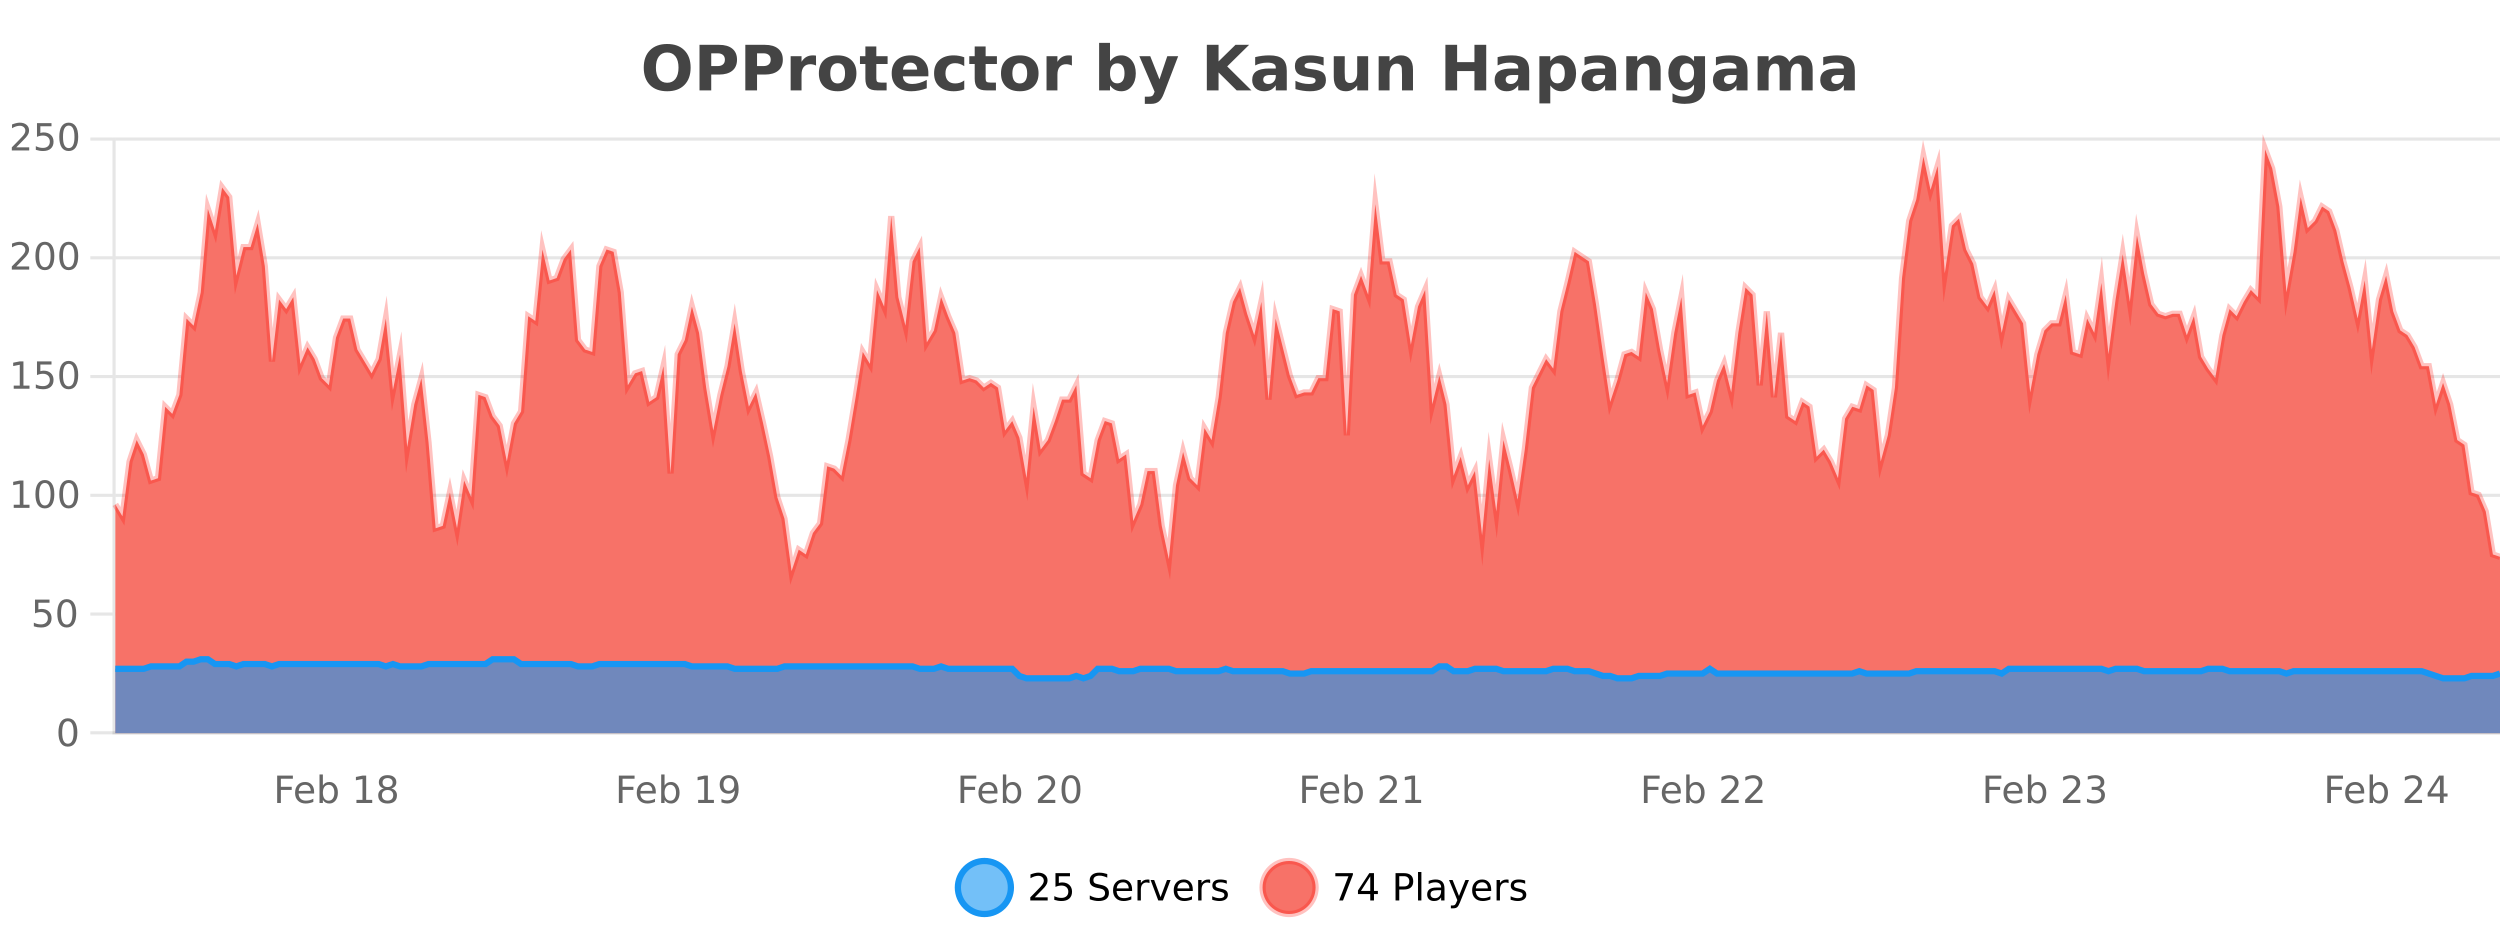
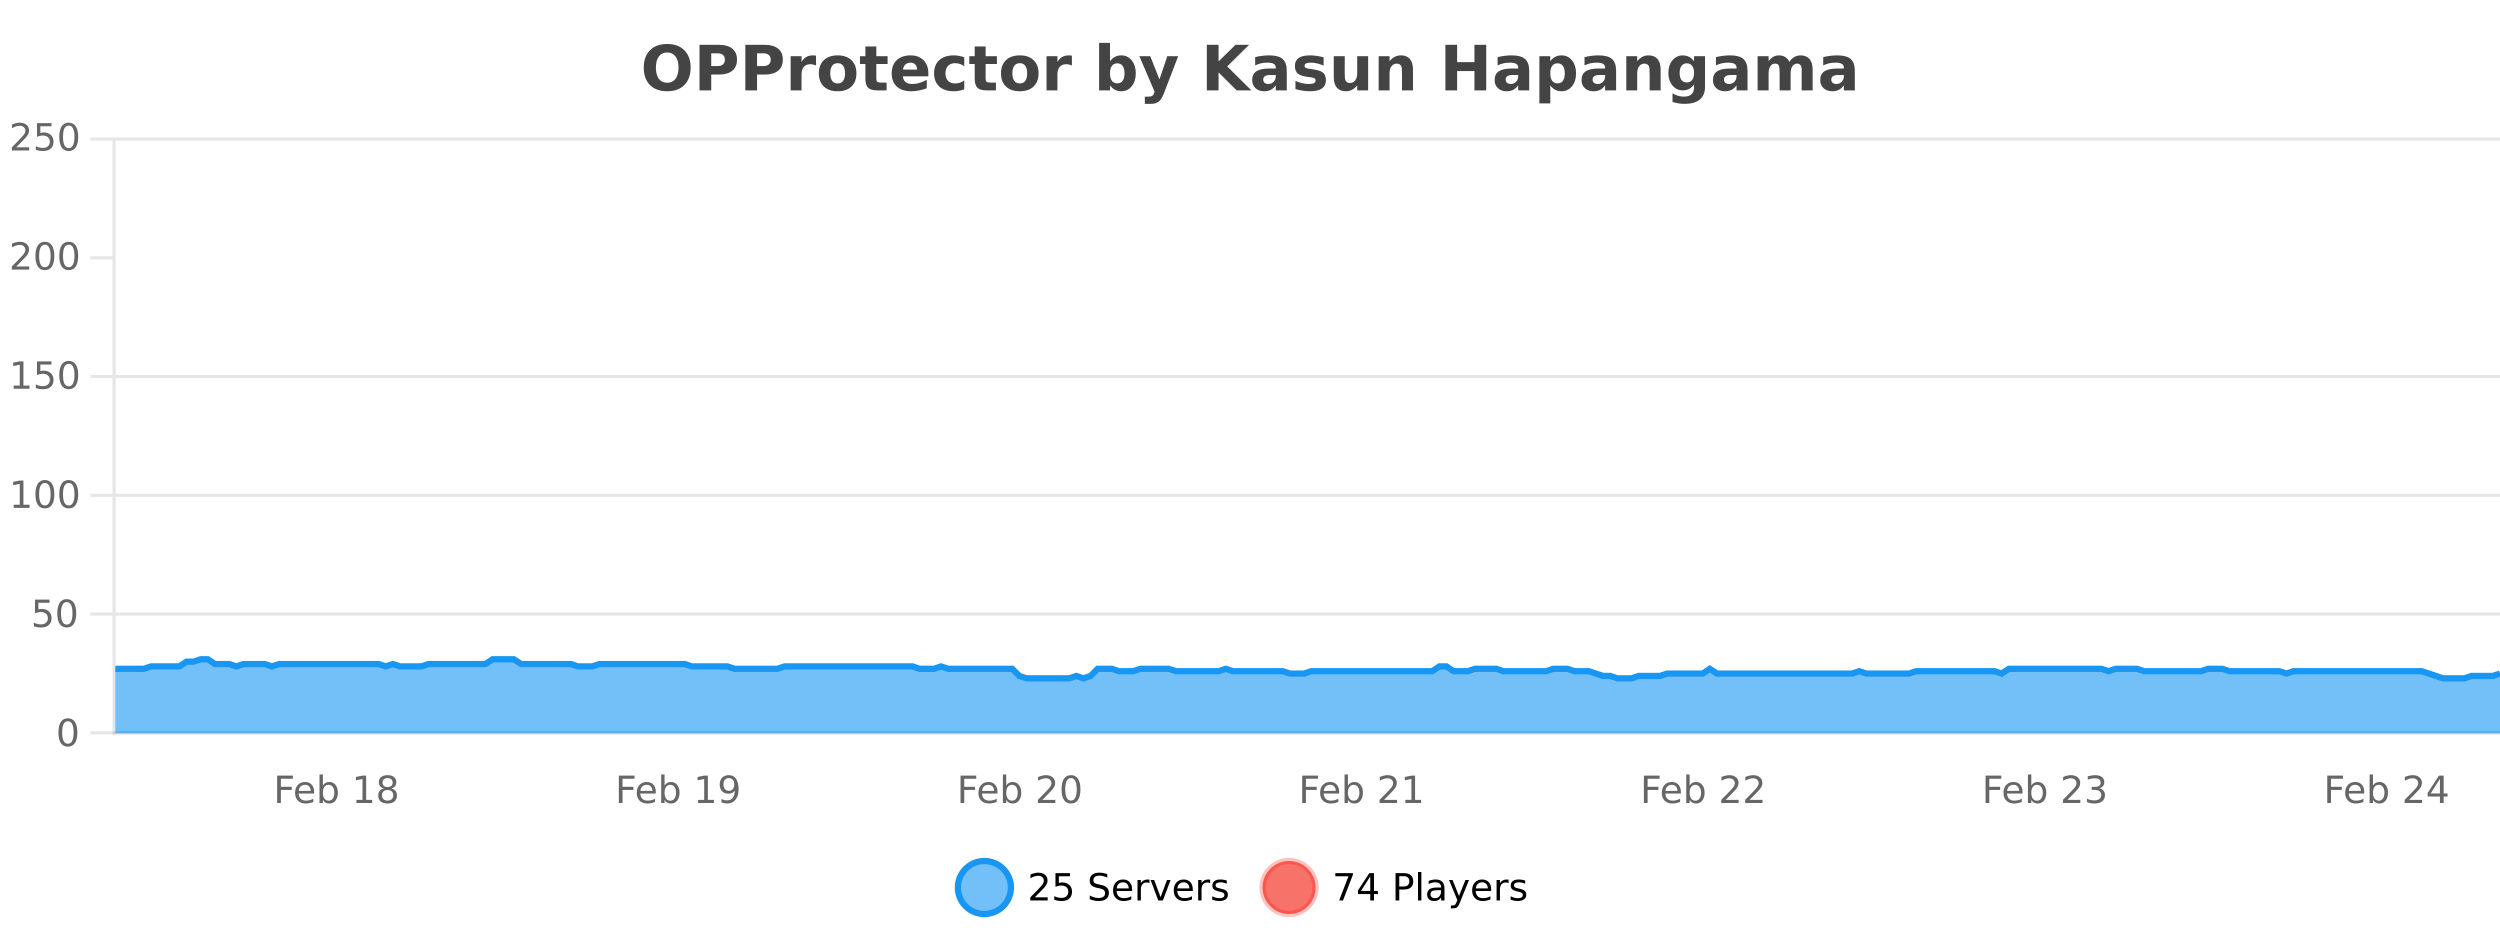
<svg xmlns="http://www.w3.org/2000/svg" width="800pt" height="300pt" viewBox="0 0 800 300" version="1.1">
  <defs>
    <clipPath id="clip1">
      <path d="M 278 263 L 352 263 L 352 300 L 278 300 Z M 278 263 " />
    </clipPath>
    <clipPath id="clip2">
      <path d="M 375 263 L 450 263 L 450 300 L 375 300 Z M 375 263 " />
    </clipPath>
    <clipPath id="clip3">
      <path d="M 36.906 47 L 800 47 L 800 234.602 L 36.906 234.602 Z M 36.906 47 " />
    </clipPath>
    <clipPath id="clip4">
      <path d="M 35.906 43 L 800 43 L 800 212 L 35.906 212 Z M 35.906 43 " />
    </clipPath>
    <clipPath id="clip5">
      <path d="M 36.906 210 L 800 210 L 800 234.602 L 36.906 234.602 Z M 36.906 210 " />
    </clipPath>
    <clipPath id="clip6">
      <path d="M 35.906 182 L 800 182 L 800 235.602 L 35.906 235.602 Z M 35.906 182 " />
    </clipPath>
  </defs>
  <g id="surface454946">
    <rect x="0" y="0" width="800" height="300" style="fill:rgb(100%,100%,100%);fill-opacity:1;stroke:none;" />
    <path style="fill:none;stroke-width:1;stroke-linecap:butt;stroke-linejoin:miter;stroke:rgb(0%,0%,0%);stroke-opacity:0.098;stroke-miterlimit:10;" d="M 37 234.5 L 800 234.5 " />
    <path style="fill:none;stroke-width:1;stroke-linecap:butt;stroke-linejoin:miter;stroke:rgb(0%,0%,0%);stroke-opacity:0.098;stroke-miterlimit:10;" d="M 28.906 234.5 L 36 234.5 " />
    <path style="fill:none;stroke-width:1;stroke-linecap:butt;stroke-linejoin:miter;stroke:rgb(0%,0%,0%);stroke-opacity:0.098;stroke-miterlimit:10;" d="M 37 196.5 L 800 196.5 " />
    <path style="fill:none;stroke-width:1;stroke-linecap:butt;stroke-linejoin:miter;stroke:rgb(0%,0%,0%);stroke-opacity:0.098;stroke-miterlimit:10;" d="M 28.906 196.5 L 36 196.5 " />
    <path style="fill:none;stroke-width:1;stroke-linecap:butt;stroke-linejoin:miter;stroke:rgb(0%,0%,0%);stroke-opacity:0.098;stroke-miterlimit:10;" d="M 37 158.5 L 800 158.5 " />
    <path style="fill:none;stroke-width:1;stroke-linecap:butt;stroke-linejoin:miter;stroke:rgb(0%,0%,0%);stroke-opacity:0.098;stroke-miterlimit:10;" d="M 28.906 158.5 L 36 158.5 " />
    <path style="fill:none;stroke-width:1;stroke-linecap:butt;stroke-linejoin:miter;stroke:rgb(0%,0%,0%);stroke-opacity:0.098;stroke-miterlimit:10;" d="M 37 120.5 L 800 120.5 " />
    <path style="fill:none;stroke-width:1;stroke-linecap:butt;stroke-linejoin:miter;stroke:rgb(0%,0%,0%);stroke-opacity:0.098;stroke-miterlimit:10;" d="M 28.906 120.5 L 36 120.5 " />
-     <path style="fill:none;stroke-width:1;stroke-linecap:butt;stroke-linejoin:miter;stroke:rgb(0%,0%,0%);stroke-opacity:0.098;stroke-miterlimit:10;" d="M 37 82.5 L 800 82.5 " />
    <path style="fill:none;stroke-width:1;stroke-linecap:butt;stroke-linejoin:miter;stroke:rgb(0%,0%,0%);stroke-opacity:0.098;stroke-miterlimit:10;" d="M 28.906 82.5 L 36 82.5 " />
    <path style="fill:none;stroke-width:1;stroke-linecap:butt;stroke-linejoin:miter;stroke:rgb(0%,0%,0%);stroke-opacity:0.098;stroke-miterlimit:10;" d="M 37 44.5 L 800 44.5 " />
    <path style="fill:none;stroke-width:1;stroke-linecap:butt;stroke-linejoin:miter;stroke:rgb(0%,0%,0%);stroke-opacity:0.098;stroke-miterlimit:10;" d="M 28.906 44.5 L 36 44.5 " />
    <path style=" stroke:none;fill-rule:nonzero;fill:rgb(9.02%,58.824%,95.294%);fill-opacity:0.6;" d="M 323.488 284 C 323.488 288.688 319.688 292.484 315.004 292.484 C 310.316 292.484 306.52 288.688 306.52 284 C 306.52 279.312 310.316 275.516 315.004 275.516 C 319.688 275.516 323.488 279.312 323.488 284 Z M 323.488 284 " />
    <g clip-path="url(#clip1)" clip-rule="nonzero">
      <path style="fill:none;stroke-width:2;stroke-linecap:butt;stroke-linejoin:miter;stroke:rgb(9.02%,58.824%,95.294%);stroke-opacity:1;stroke-miterlimit:10;" d="M 323.488 284 C 323.488 288.688 319.688 292.484 315.004 292.484 C 310.316 292.484 306.52 288.688 306.52 284 C 306.52 279.312 310.316 275.516 315.004 275.516 C 319.688 275.516 323.488 279.312 323.488 284 Z M 323.488 284 " />
    </g>
    <path style=" stroke:none;fill-rule:nonzero;fill:rgb(0%,0%,0%);fill-opacity:1;" d="M 331.117 287.156 L 335.258 287.156 L 335.258 288.156 L 329.695 288.156 L 329.695 287.156 C 330.141 286.699 330.75 286.078 331.523 285.297 C 332.305 284.508 332.793 283.996 332.992 283.766 C 333.375 283.352 333.641 282.996 333.789 282.703 C 333.945 282.402 334.023 282.109 334.023 281.828 C 334.023 281.359 333.855 280.98 333.523 280.688 C 333.199 280.398 332.777 280.25 332.258 280.25 C 331.883 280.25 331.484 280.312 331.07 280.438 C 330.664 280.562 330.227 280.762 329.758 281.031 L 329.758 279.828 C 330.234 279.641 330.68 279.5 331.086 279.406 C 331.5 279.305 331.883 279.25 332.227 279.25 C 333.133 279.25 333.855 279.48 334.398 279.938 C 334.938 280.387 335.211 280.992 335.211 281.75 C 335.211 282.105 335.141 282.445 335.008 282.766 C 334.871 283.09 334.625 283.469 334.273 283.906 C 334.168 284.023 333.855 284.352 333.336 284.891 C 332.812 285.434 332.074 286.188 331.117 287.156 Z M 337.75 279.406 L 342.391 279.406 L 342.391 280.406 L 338.828 280.406 L 338.828 282.547 C 339.004 282.484 339.176 282.445 339.344 282.422 C 339.52 282.391 339.691 282.375 339.859 282.375 C 340.836 282.375 341.613 282.648 342.188 283.188 C 342.758 283.719 343.047 284.438 343.047 285.344 C 343.047 286.293 342.75 287.027 342.156 287.547 C 341.57 288.07 340.75 288.328 339.688 288.328 C 339.312 288.328 338.93 288.297 338.547 288.234 C 338.172 288.172 337.781 288.078 337.375 287.953 L 337.375 286.766 C 337.727 286.953 338.094 287.094 338.469 287.188 C 338.844 287.281 339.238 287.328 339.656 287.328 C 340.332 287.328 340.867 287.152 341.266 286.797 C 341.66 286.445 341.859 285.961 341.859 285.344 C 341.859 284.742 341.66 284.262 341.266 283.906 C 340.867 283.555 340.332 283.375 339.656 283.375 C 339.344 283.375 339.023 283.414 338.703 283.484 C 338.391 283.547 338.07 283.652 337.75 283.797 Z M 354.324 279.688 L 354.324 280.844 C 353.875 280.637 353.449 280.48 353.043 280.375 C 352.645 280.262 352.266 280.203 351.902 280.203 C 351.254 280.203 350.754 280.328 350.402 280.578 C 350.059 280.828 349.887 281.188 349.887 281.656 C 349.887 282.043 350 282.336 350.23 282.531 C 350.457 282.73 350.902 282.887 351.559 283 L 352.262 283.156 C 353.145 283.324 353.797 283.621 354.215 284.047 C 354.641 284.465 354.855 285.027 354.855 285.734 C 354.855 286.59 354.566 287.234 353.996 287.672 C 353.434 288.109 352.598 288.328 351.496 288.328 C 351.09 288.328 350.652 288.281 350.184 288.188 C 349.715 288.094 349.23 287.953 348.73 287.766 L 348.73 286.547 C 349.207 286.82 349.676 287.023 350.137 287.156 C 350.605 287.293 351.059 287.359 351.496 287.359 C 352.172 287.359 352.691 287.23 353.059 286.969 C 353.434 286.699 353.621 286.32 353.621 285.828 C 353.621 285.402 353.484 285.07 353.215 284.828 C 352.953 284.578 352.52 284.398 351.918 284.281 L 351.199 284.141 C 350.312 283.965 349.672 283.688 349.277 283.312 C 348.891 282.938 348.699 282.418 348.699 281.75 C 348.699 280.969 348.969 280.359 349.512 279.922 C 350.051 279.477 350.801 279.25 351.762 279.25 C 352.176 279.25 352.594 279.289 353.012 279.359 C 353.438 279.434 353.875 279.543 354.324 279.688 Z M 362.27 284.609 L 362.27 285.125 L 357.301 285.125 C 357.352 285.875 357.574 286.445 357.973 286.828 C 358.379 287.215 358.934 287.406 359.645 287.406 C 360.059 287.406 360.461 287.359 360.848 287.266 C 361.242 287.164 361.633 287.008 362.02 286.797 L 362.02 287.828 C 361.621 287.984 361.223 288.105 360.816 288.188 C 360.41 288.281 359.996 288.328 359.582 288.328 C 358.539 288.328 357.711 288.027 357.098 287.422 C 356.48 286.809 356.176 285.98 356.176 284.938 C 356.176 283.867 356.465 283.016 357.051 282.391 C 357.633 281.758 358.414 281.438 359.395 281.438 C 360.277 281.438 360.977 281.727 361.488 282.297 C 362.008 282.859 362.27 283.633 362.27 284.609 Z M 361.191 284.281 C 361.18 283.699 361.012 283.23 360.691 282.875 C 360.367 282.523 359.941 282.344 359.41 282.344 C 358.805 282.344 358.32 282.516 357.957 282.859 C 357.602 283.203 357.398 283.684 357.348 284.297 Z M 367.84 282.594 C 367.715 282.531 367.578 282.484 367.434 282.453 C 367.297 282.414 367.141 282.391 366.965 282.391 C 366.359 282.391 365.891 282.59 365.559 282.984 C 365.234 283.383 365.074 283.953 365.074 284.703 L 365.074 288.156 L 363.996 288.156 L 363.996 281.594 L 365.074 281.594 L 365.074 282.609 C 365.301 282.215 365.598 281.922 365.965 281.734 C 366.328 281.539 366.77 281.438 367.293 281.438 C 367.363 281.438 367.441 281.445 367.527 281.453 C 367.621 281.465 367.719 281.48 367.824 281.5 Z M 368.195 281.594 L 369.336 281.594 L 371.383 287.094 L 373.445 281.594 L 374.586 281.594 L 372.117 288.156 L 370.648 288.156 Z M 381.688 284.609 L 381.688 285.125 L 376.719 285.125 C 376.77 285.875 376.992 286.445 377.391 286.828 C 377.797 287.215 378.352 287.406 379.062 287.406 C 379.477 287.406 379.879 287.359 380.266 287.266 C 380.66 287.164 381.051 287.008 381.438 286.797 L 381.438 287.828 C 381.039 287.984 380.641 288.105 380.234 288.188 C 379.828 288.281 379.414 288.328 379 288.328 C 377.957 288.328 377.129 288.027 376.516 287.422 C 375.898 286.809 375.594 285.98 375.594 284.938 C 375.594 283.867 375.883 283.016 376.469 282.391 C 377.051 281.758 377.832 281.438 378.812 281.438 C 379.695 281.438 380.395 281.727 380.906 282.297 C 381.426 282.859 381.688 283.633 381.688 284.609 Z M 380.609 284.281 C 380.598 283.699 380.43 283.23 380.109 282.875 C 379.785 282.523 379.359 282.344 378.828 282.344 C 378.223 282.344 377.738 282.516 377.375 282.859 C 377.02 283.203 376.816 283.684 376.766 284.297 Z M 387.258 282.594 C 387.133 282.531 386.996 282.484 386.852 282.453 C 386.715 282.414 386.559 282.391 386.383 282.391 C 385.777 282.391 385.309 282.59 384.977 282.984 C 384.652 283.383 384.492 283.953 384.492 284.703 L 384.492 288.156 L 383.414 288.156 L 383.414 281.594 L 384.492 281.594 L 384.492 282.609 C 384.719 282.215 385.016 281.922 385.383 281.734 C 385.746 281.539 386.188 281.438 386.711 281.438 C 386.781 281.438 386.859 281.445 386.945 281.453 C 387.039 281.465 387.137 281.48 387.242 281.5 Z M 392.566 281.781 L 392.566 282.812 C 392.262 282.656 391.945 282.543 391.613 282.469 C 391.289 282.387 390.949 282.344 390.598 282.344 C 390.066 282.344 389.664 282.43 389.395 282.594 C 389.121 282.75 388.988 282.996 388.988 283.328 C 388.988 283.578 389.082 283.777 389.27 283.922 C 389.465 284.059 389.855 284.188 390.441 284.312 L 390.801 284.406 C 391.57 284.562 392.117 284.793 392.441 285.094 C 392.762 285.398 392.926 285.812 392.926 286.344 C 392.926 286.961 392.68 287.445 392.191 287.797 C 391.711 288.152 391.051 288.328 390.207 288.328 C 389.852 288.328 389.48 288.289 389.098 288.219 C 388.723 288.156 388.324 288.059 387.91 287.922 L 387.91 286.797 C 388.305 287.008 388.695 287.164 389.082 287.266 C 389.465 287.371 389.852 287.422 390.238 287.422 C 390.738 287.422 391.121 287.34 391.395 287.172 C 391.676 286.996 391.816 286.746 391.816 286.422 C 391.816 286.133 391.715 285.906 391.52 285.75 C 391.32 285.594 390.887 285.445 390.223 285.297 L 389.848 285.219 C 389.18 285.074 388.695 284.855 388.395 284.562 C 388.102 284.273 387.957 283.875 387.957 283.375 C 387.957 282.75 388.176 282.273 388.613 281.938 C 389.051 281.605 389.668 281.438 390.473 281.438 C 390.867 281.438 391.242 281.469 391.598 281.531 C 391.949 281.586 392.273 281.668 392.566 281.781 Z M 325.004 277.016 " />
    <path style=" stroke:none;fill-rule:nonzero;fill:rgb(96.863%,44.706%,40.784%);fill-opacity:1;" d="M 420.988 284 C 420.988 288.688 417.191 292.484 412.504 292.484 C 407.82 292.484 404.02 288.688 404.02 284 C 404.02 279.312 407.82 275.516 412.504 275.516 C 417.191 275.516 420.988 279.312 420.988 284 Z M 420.988 284 " />
    <g clip-path="url(#clip2)" clip-rule="nonzero">
      <path style="fill:none;stroke-width:2;stroke-linecap:butt;stroke-linejoin:miter;stroke:rgb(100%,4.706%,0%);stroke-opacity:0.247;stroke-miterlimit:10;" d="M 420.988 284 C 420.988 288.688 417.191 292.484 412.504 292.484 C 407.82 292.484 404.02 288.688 404.02 284 C 404.02 279.312 407.82 275.516 412.504 275.516 C 417.191 275.516 420.988 279.312 420.988 284 Z M 420.988 284 " />
    </g>
    <path style=" stroke:none;fill-rule:nonzero;fill:rgb(0%,0%,0%);fill-opacity:1;" d="M 427.305 279.406 L 432.93 279.406 L 432.93 279.906 L 429.758 288.156 L 428.523 288.156 L 431.508 280.406 L 427.305 280.406 Z M 438.484 280.438 L 435.5 285.109 L 438.484 285.109 Z M 438.172 279.406 L 439.672 279.406 L 439.672 285.109 L 440.922 285.109 L 440.922 286.094 L 439.672 286.094 L 439.672 288.156 L 438.484 288.156 L 438.484 286.094 L 434.547 286.094 L 434.547 284.953 Z M 447.762 280.375 L 447.762 283.672 L 449.246 283.672 C 449.797 283.672 450.223 283.531 450.527 283.25 C 450.828 282.961 450.98 282.547 450.98 282.016 C 450.98 281.496 450.828 281.094 450.527 280.812 C 450.223 280.523 449.797 280.375 449.246 280.375 Z M 446.574 279.406 L 449.246 279.406 C 450.234 279.406 450.98 279.633 451.48 280.078 C 451.98 280.516 452.23 281.164 452.23 282.016 C 452.23 282.883 451.98 283.539 451.48 283.984 C 450.98 284.422 450.234 284.641 449.246 284.641 L 447.762 284.641 L 447.762 288.156 L 446.574 288.156 Z M 453.766 279.031 L 454.844 279.031 L 454.844 288.156 L 453.766 288.156 Z M 460.082 284.859 C 459.215 284.859 458.613 284.961 458.27 285.156 C 457.934 285.355 457.77 285.695 457.77 286.172 C 457.77 286.559 457.895 286.867 458.145 287.094 C 458.402 287.312 458.746 287.422 459.176 287.422 C 459.777 287.422 460.258 287.215 460.613 286.797 C 460.977 286.371 461.16 285.805 461.16 285.094 L 461.16 284.859 Z M 462.238 284.406 L 462.238 288.156 L 461.16 288.156 L 461.16 287.156 C 460.91 287.555 460.602 287.852 460.238 288.047 C 459.871 288.234 459.426 288.328 458.895 288.328 C 458.215 288.328 457.68 288.141 457.285 287.766 C 456.887 287.383 456.691 286.875 456.691 286.25 C 456.691 285.512 456.934 284.953 457.426 284.578 C 457.926 284.203 458.664 284.016 459.645 284.016 L 461.16 284.016 L 461.16 283.906 C 461.16 283.406 460.992 283.023 460.66 282.75 C 460.336 282.48 459.883 282.344 459.301 282.344 C 458.926 282.344 458.555 282.391 458.191 282.484 C 457.836 282.578 457.496 282.715 457.176 282.891 L 457.176 281.891 C 457.57 281.734 457.949 281.621 458.316 281.547 C 458.691 281.477 459.055 281.438 459.41 281.438 C 460.355 281.438 461.066 281.684 461.535 282.172 C 462.004 282.664 462.238 283.406 462.238 284.406 Z M 467.188 288.766 C 466.883 289.547 466.586 290.055 466.297 290.297 C 466.004 290.535 465.617 290.656 465.141 290.656 L 464.281 290.656 L 464.281 289.75 L 464.906 289.75 C 465.207 289.75 465.438 289.676 465.594 289.531 C 465.758 289.395 465.941 289.066 466.141 288.547 L 466.344 288.047 L 463.688 281.594 L 464.828 281.594 L 466.875 286.719 L 468.938 281.594 L 470.078 281.594 Z M 477.18 284.609 L 477.18 285.125 L 472.211 285.125 C 472.262 285.875 472.484 286.445 472.883 286.828 C 473.289 287.215 473.844 287.406 474.555 287.406 C 474.969 287.406 475.371 287.359 475.758 287.266 C 476.152 287.164 476.543 287.008 476.93 286.797 L 476.93 287.828 C 476.531 287.984 476.133 288.105 475.727 288.188 C 475.32 288.281 474.906 288.328 474.492 288.328 C 473.449 288.328 472.621 288.027 472.008 287.422 C 471.391 286.809 471.086 285.98 471.086 284.938 C 471.086 283.867 471.375 283.016 471.961 282.391 C 472.543 281.758 473.324 281.438 474.305 281.438 C 475.188 281.438 475.887 281.727 476.398 282.297 C 476.918 282.859 477.18 283.633 477.18 284.609 Z M 476.102 284.281 C 476.09 283.699 475.922 283.23 475.602 282.875 C 475.277 282.523 474.852 282.344 474.32 282.344 C 473.715 282.344 473.23 282.516 472.867 282.859 C 472.512 283.203 472.309 283.684 472.258 284.297 Z M 482.75 282.594 C 482.625 282.531 482.488 282.484 482.344 282.453 C 482.207 282.414 482.051 282.391 481.875 282.391 C 481.27 282.391 480.801 282.59 480.469 282.984 C 480.145 283.383 479.984 283.953 479.984 284.703 L 479.984 288.156 L 478.906 288.156 L 478.906 281.594 L 479.984 281.594 L 479.984 282.609 C 480.211 282.215 480.508 281.922 480.875 281.734 C 481.238 281.539 481.68 281.438 482.203 281.438 C 482.273 281.438 482.352 281.445 482.438 281.453 C 482.531 281.465 482.629 281.48 482.734 281.5 Z M 488.055 281.781 L 488.055 282.812 C 487.75 282.656 487.434 282.543 487.102 282.469 C 486.777 282.387 486.438 282.344 486.086 282.344 C 485.555 282.344 485.152 282.43 484.883 282.594 C 484.609 282.75 484.477 282.996 484.477 283.328 C 484.477 283.578 484.57 283.777 484.758 283.922 C 484.953 284.059 485.344 284.188 485.93 284.312 L 486.289 284.406 C 487.059 284.562 487.605 284.793 487.93 285.094 C 488.25 285.398 488.414 285.812 488.414 286.344 C 488.414 286.961 488.168 287.445 487.68 287.797 C 487.199 288.152 486.539 288.328 485.695 288.328 C 485.34 288.328 484.969 288.289 484.586 288.219 C 484.211 288.156 483.812 288.059 483.398 287.922 L 483.398 286.797 C 483.793 287.008 484.184 287.164 484.57 287.266 C 484.953 287.371 485.34 287.422 485.727 287.422 C 486.227 287.422 486.609 287.34 486.883 287.172 C 487.164 286.996 487.305 286.746 487.305 286.422 C 487.305 286.133 487.203 285.906 487.008 285.75 C 486.809 285.594 486.375 285.445 485.711 285.297 L 485.336 285.219 C 484.668 285.074 484.184 284.855 483.883 284.562 C 483.59 284.273 483.445 283.875 483.445 283.375 C 483.445 282.75 483.664 282.273 484.102 281.938 C 484.539 281.605 485.156 281.438 485.961 281.438 C 486.355 281.438 486.73 281.469 487.086 281.531 C 487.438 281.586 487.762 281.668 488.055 281.781 Z M 422.504 277.016 " />
    <path style=" stroke:none;fill-rule:nonzero;fill:rgb(26.667%,26.667%,26.667%);fill-opacity:1;" d="M 213.5 16.797 C 212.352 16.797 211.461 17.227 210.828 18.078 C 210.203 18.922 209.891 20.109 209.891 21.641 C 209.891 23.172 210.203 24.367 210.828 25.219 C 211.461 26.062 212.352 26.484 213.5 26.484 C 214.645 26.484 215.535 26.062 216.172 25.219 C 216.805 24.367 217.125 23.172 217.125 21.641 C 217.125 20.109 216.805 18.922 216.172 18.078 C 215.535 17.227 214.645 16.797 213.5 16.797 Z M 213.5 14.078 C 215.844 14.078 217.676 14.75 219 16.094 C 220.332 17.43 221 19.277 221 21.641 C 221 24.008 220.332 25.859 219 27.203 C 217.676 28.539 215.844 29.203 213.5 29.203 C 211.156 29.203 209.316 28.539 207.984 27.203 C 206.66 25.859 206 24.008 206 21.641 C 206 19.277 206.66 17.43 207.984 16.094 C 209.316 14.75 211.156 14.078 213.5 14.078 Z M 223.844 14.344 L 230.078 14.344 C 231.93 14.344 233.352 14.758 234.344 15.578 C 235.344 16.402 235.844 17.574 235.844 19.094 C 235.844 20.625 235.344 21.805 234.344 22.625 C 233.352 23.449 231.93 23.859 230.078 23.859 L 227.594 23.859 L 227.594 28.922 L 223.844 28.922 Z M 227.594 17.062 L 227.594 21.141 L 229.672 21.141 C 230.398 21.141 230.961 20.965 231.359 20.609 C 231.766 20.258 231.969 19.75 231.969 19.094 C 231.969 18.449 231.766 17.949 231.359 17.594 C 230.961 17.242 230.398 17.062 229.672 17.062 Z M 238.504 14.344 L 244.738 14.344 C 246.59 14.344 248.012 14.758 249.004 15.578 C 250.004 16.402 250.504 17.574 250.504 19.094 C 250.504 20.625 250.004 21.805 249.004 22.625 C 248.012 23.449 246.59 23.859 244.738 23.859 L 242.254 23.859 L 242.254 28.922 L 238.504 28.922 Z M 242.254 17.062 L 242.254 21.141 L 244.332 21.141 C 245.059 21.141 245.621 20.965 246.02 20.609 C 246.426 20.258 246.629 19.75 246.629 19.094 C 246.629 18.449 246.426 17.949 246.02 17.594 C 245.621 17.242 245.059 17.062 244.332 17.062 Z M 261.133 20.969 C 260.82 20.824 260.512 20.719 260.211 20.656 C 259.906 20.586 259.605 20.547 259.305 20.547 C 258.398 20.547 257.699 20.836 257.211 21.406 C 256.73 21.98 256.492 22.805 256.492 23.875 L 256.492 28.922 L 253.008 28.922 L 253.008 17.984 L 256.492 17.984 L 256.492 19.781 C 256.938 19.062 257.453 18.543 258.039 18.219 C 258.621 17.887 259.32 17.719 260.133 17.719 C 260.258 17.719 260.387 17.727 260.523 17.734 C 260.656 17.746 260.855 17.766 261.117 17.797 Z M 268.07 20.219 C 267.289 20.219 266.695 20.5 266.289 21.062 C 265.883 21.617 265.68 22.418 265.68 23.469 C 265.68 24.512 265.883 25.312 266.289 25.875 C 266.695 26.43 267.289 26.703 268.07 26.703 C 268.828 26.703 269.406 26.43 269.805 25.875 C 270.211 25.312 270.414 24.512 270.414 23.469 C 270.414 22.418 270.211 21.617 269.805 21.062 C 269.406 20.5 268.828 20.219 268.07 20.219 Z M 268.07 17.719 C 269.945 17.719 271.406 18.23 272.461 19.25 C 273.523 20.262 274.055 21.668 274.055 23.469 C 274.055 25.262 273.523 26.668 272.461 27.688 C 271.406 28.699 269.945 29.203 268.07 29.203 C 266.172 29.203 264.695 28.699 263.633 27.688 C 262.57 26.668 262.039 25.262 262.039 23.469 C 262.039 21.668 262.57 20.262 263.633 19.25 C 264.695 18.23 266.172 17.719 268.07 17.719 Z M 280.422 14.875 L 280.422 17.984 L 284.031 17.984 L 284.031 20.484 L 280.422 20.484 L 280.422 25.125 C 280.422 25.637 280.52 25.98 280.719 26.156 C 280.926 26.336 281.328 26.422 281.922 26.422 L 283.719 26.422 L 283.719 28.922 L 280.719 28.922 C 279.344 28.922 278.363 28.637 277.781 28.062 C 277.207 27.48 276.922 26.5 276.922 25.125 L 276.922 20.484 L 275.188 20.484 L 275.188 17.984 L 276.922 17.984 L 276.922 14.875 Z M 297.078 23.422 L 297.078 24.422 L 288.906 24.422 C 288.988 25.246 289.285 25.859 289.797 26.266 C 290.305 26.672 291.016 26.875 291.922 26.875 C 292.66 26.875 293.414 26.766 294.188 26.547 C 294.957 26.328 295.75 26 296.562 25.562 L 296.562 28.25 C 295.738 28.562 294.91 28.797 294.078 28.953 C 293.254 29.117 292.43 29.203 291.609 29.203 C 289.629 29.203 288.086 28.703 286.984 27.703 C 285.891 26.695 285.344 25.281 285.344 23.469 C 285.344 21.68 285.879 20.273 286.953 19.25 C 288.035 18.23 289.52 17.719 291.406 17.719 C 293.125 17.719 294.5 18.242 295.531 19.281 C 296.562 20.312 297.078 21.695 297.078 23.422 Z M 293.484 22.266 C 293.484 21.602 293.289 21.062 292.906 20.656 C 292.52 20.25 292.016 20.047 291.391 20.047 C 290.711 20.047 290.16 20.242 289.734 20.625 C 289.316 21 289.055 21.547 288.953 22.266 Z M 308.562 18.328 L 308.562 21.172 C 308.094 20.852 307.617 20.609 307.141 20.453 C 306.66 20.297 306.16 20.219 305.641 20.219 C 304.672 20.219 303.91 20.508 303.359 21.078 C 302.816 21.641 302.547 22.438 302.547 23.469 C 302.547 24.492 302.816 25.289 303.359 25.859 C 303.91 26.422 304.672 26.703 305.641 26.703 C 306.191 26.703 306.711 26.625 307.203 26.469 C 307.691 26.305 308.145 26.059 308.562 25.734 L 308.562 28.594 C 308.02 28.805 307.469 28.953 306.906 29.047 C 306.344 29.148 305.773 29.203 305.203 29.203 C 303.234 29.203 301.691 28.699 300.578 27.688 C 299.461 26.68 298.906 25.273 298.906 23.469 C 298.906 21.656 299.461 20.246 300.578 19.234 C 301.691 18.227 303.234 17.719 305.203 17.719 C 305.773 17.719 306.336 17.773 306.891 17.875 C 307.453 17.969 308.008 18.121 308.562 18.328 Z M 315.402 14.875 L 315.402 17.984 L 319.012 17.984 L 319.012 20.484 L 315.402 20.484 L 315.402 25.125 C 315.402 25.637 315.5 25.98 315.699 26.156 C 315.906 26.336 316.309 26.422 316.902 26.422 L 318.699 26.422 L 318.699 28.922 L 315.699 28.922 C 314.324 28.922 313.344 28.637 312.762 28.062 C 312.188 27.48 311.902 26.5 311.902 25.125 L 311.902 20.484 L 310.168 20.484 L 310.168 17.984 L 311.902 17.984 L 311.902 14.875 Z M 326.352 20.219 C 325.57 20.219 324.977 20.5 324.57 21.062 C 324.164 21.617 323.961 22.418 323.961 23.469 C 323.961 24.512 324.164 25.312 324.57 25.875 C 324.977 26.43 325.57 26.703 326.352 26.703 C 327.109 26.703 327.688 26.43 328.086 25.875 C 328.492 25.312 328.695 24.512 328.695 23.469 C 328.695 22.418 328.492 21.617 328.086 21.062 C 327.688 20.5 327.109 20.219 326.352 20.219 Z M 326.352 17.719 C 328.227 17.719 329.688 18.23 330.742 19.25 C 331.805 20.262 332.336 21.668 332.336 23.469 C 332.336 25.262 331.805 26.668 330.742 27.688 C 329.688 28.699 328.227 29.203 326.352 29.203 C 324.453 29.203 322.977 28.699 321.914 27.688 C 320.852 26.668 320.32 25.262 320.32 23.469 C 320.32 21.668 320.852 20.262 321.914 19.25 C 322.977 18.23 324.453 17.719 326.352 17.719 Z M 343.016 20.969 C 342.703 20.824 342.395 20.719 342.094 20.656 C 341.789 20.586 341.488 20.547 341.188 20.547 C 340.281 20.547 339.582 20.836 339.094 21.406 C 338.613 21.98 338.375 22.805 338.375 23.875 L 338.375 28.922 L 334.891 28.922 L 334.891 17.984 L 338.375 17.984 L 338.375 19.781 C 338.82 19.062 339.336 18.543 339.922 18.219 C 340.504 17.887 341.203 17.719 342.016 17.719 C 342.141 17.719 342.27 17.727 342.406 17.734 C 342.539 17.746 342.738 17.766 343 17.797 Z M 357.531 26.672 C 358.281 26.672 358.852 26.402 359.25 25.859 C 359.645 25.309 359.844 24.512 359.844 23.469 C 359.844 22.43 359.645 21.637 359.25 21.094 C 358.852 20.543 358.281 20.266 357.531 20.266 C 356.781 20.266 356.203 20.543 355.797 21.094 C 355.398 21.637 355.203 22.43 355.203 23.469 C 355.203 24.5 355.398 25.293 355.797 25.844 C 356.203 26.398 356.781 26.672 357.531 26.672 Z M 355.203 19.578 C 355.691 18.945 356.227 18.477 356.812 18.172 C 357.395 17.871 358.066 17.719 358.828 17.719 C 360.18 17.719 361.289 18.258 362.156 19.328 C 363.02 20.402 363.453 21.781 363.453 23.469 C 363.453 25.148 363.02 26.523 362.156 27.594 C 361.289 28.668 360.18 29.203 358.828 29.203 C 358.066 29.203 357.395 29.051 356.812 28.75 C 356.227 28.449 355.691 27.98 355.203 27.344 L 355.203 28.922 L 351.719 28.922 L 351.719 13.719 L 355.203 13.719 Z M 364.594 17.984 L 368.078 17.984 L 371.031 25.406 L 373.531 17.984 L 377.016 17.984 L 372.422 29.953 C 371.961 31.172 371.422 32.02 370.797 32.5 C 370.18 32.988 369.375 33.234 368.375 33.234 L 366.344 33.234 L 366.344 30.938 L 367.438 30.938 C 368.031 30.938 368.461 30.844 368.734 30.656 C 369.004 30.469 369.211 30.129 369.359 29.641 L 369.469 29.344 Z M 386.188 14.344 L 389.938 14.344 L 389.938 19.656 L 395.359 14.344 L 399.719 14.344 L 392.703 21.25 L 400.453 28.922 L 395.734 28.922 L 389.938 23.172 L 389.938 28.922 L 386.188 28.922 Z M 406.422 24 C 405.691 24 405.145 24.125 404.781 24.375 C 404.414 24.617 404.234 24.98 404.234 25.469 C 404.234 25.906 404.379 26.25 404.672 26.5 C 404.973 26.75 405.383 26.875 405.906 26.875 C 406.562 26.875 407.113 26.641 407.562 26.172 C 408.02 25.703 408.25 25.117 408.25 24.406 L 408.25 24 Z M 411.766 22.688 L 411.766 28.922 L 408.25 28.922 L 408.25 27.297 C 407.781 27.965 407.25 28.449 406.656 28.75 C 406.07 29.051 405.359 29.203 404.516 29.203 C 403.391 29.203 402.473 28.875 401.766 28.219 C 401.055 27.555 400.703 26.695 400.703 25.641 C 400.703 24.359 401.141 23.422 402.016 22.828 C 402.898 22.227 404.289 21.922 406.188 21.922 L 408.25 21.922 L 408.25 21.641 C 408.25 21.09 408.031 20.688 407.594 20.438 C 407.156 20.18 406.473 20.047 405.547 20.047 C 404.797 20.047 404.098 20.125 403.453 20.281 C 402.805 20.43 402.207 20.648 401.656 20.938 L 401.656 18.281 C 402.406 18.094 403.156 17.953 403.906 17.859 C 404.664 17.766 405.426 17.719 406.188 17.719 C 408.156 17.719 409.578 18.109 410.453 18.891 C 411.328 19.664 411.766 20.93 411.766 22.688 Z M 423.559 18.328 L 423.559 20.984 C 422.816 20.672 422.098 20.438 421.402 20.281 C 420.703 20.125 420.043 20.047 419.418 20.047 C 418.762 20.047 418.27 20.133 417.949 20.297 C 417.625 20.465 417.465 20.719 417.465 21.062 C 417.465 21.344 417.582 21.559 417.824 21.703 C 418.074 21.852 418.512 21.961 419.137 22.031 L 419.762 22.125 C 421.551 22.355 422.754 22.73 423.371 23.25 C 423.984 23.773 424.293 24.59 424.293 25.703 C 424.293 26.871 423.859 27.746 422.996 28.328 C 422.141 28.914 420.863 29.203 419.168 29.203 C 418.438 29.203 417.688 29.145 416.918 29.031 C 416.145 28.918 415.355 28.746 414.543 28.516 L 414.543 25.859 C 415.238 26.203 415.953 26.461 416.684 26.625 C 417.41 26.793 418.156 26.875 418.918 26.875 C 419.605 26.875 420.121 26.781 420.465 26.594 C 420.809 26.406 420.98 26.125 420.98 25.75 C 420.98 25.438 420.859 25.211 420.621 25.062 C 420.379 24.906 419.906 24.789 419.199 24.703 L 418.59 24.625 C 417.027 24.43 415.934 24.07 415.309 23.547 C 414.684 23.016 414.371 22.215 414.371 21.141 C 414.371 19.984 414.766 19.125 415.559 18.562 C 416.359 18 417.578 17.719 419.215 17.719 C 419.859 17.719 420.535 17.773 421.246 17.875 C 421.953 17.969 422.723 18.121 423.559 18.328 Z M 426.805 24.656 L 426.805 17.984 L 430.32 17.984 L 430.32 19.078 C 430.32 19.672 430.312 20.418 430.305 21.312 C 430.305 22.211 430.305 22.805 430.305 23.094 C 430.305 23.98 430.324 24.617 430.367 25 C 430.418 25.387 430.496 25.668 430.602 25.844 C 430.746 26.074 430.934 26.25 431.164 26.375 C 431.391 26.5 431.656 26.562 431.961 26.562 C 432.688 26.562 433.262 26.281 433.68 25.719 C 434.094 25.156 434.305 24.383 434.305 23.391 L 434.305 17.984 L 437.805 17.984 L 437.805 28.922 L 434.305 28.922 L 434.305 27.344 C 433.773 27.98 433.211 28.449 432.617 28.75 C 432.031 29.051 431.387 29.203 430.68 29.203 C 429.418 29.203 428.453 28.82 427.789 28.047 C 427.133 27.266 426.805 26.137 426.805 24.656 Z M 452.156 22.266 L 452.156 28.922 L 448.641 28.922 L 448.641 23.828 C 448.641 22.883 448.617 22.23 448.578 21.875 C 448.535 21.512 448.461 21.246 448.359 21.078 C 448.223 20.852 448.035 20.672 447.797 20.547 C 447.566 20.422 447.301 20.359 447 20.359 C 446.27 20.359 445.695 20.641 445.281 21.203 C 444.863 21.766 444.656 22.547 444.656 23.547 L 444.656 28.922 L 441.172 28.922 L 441.172 17.984 L 444.656 17.984 L 444.656 19.578 C 445.188 18.945 445.75 18.477 446.344 18.172 C 446.938 17.871 447.586 17.719 448.297 17.719 C 449.566 17.719 450.523 18.109 451.172 18.891 C 451.828 19.664 452.156 20.789 452.156 22.266 Z M 462.527 14.344 L 466.277 14.344 L 466.277 19.891 L 471.824 19.891 L 471.824 14.344 L 475.59 14.344 L 475.59 28.922 L 471.824 28.922 L 471.824 22.734 L 466.277 22.734 L 466.277 28.922 L 462.527 28.922 Z M 484 24 C 483.27 24 482.723 24.125 482.359 24.375 C 481.992 24.617 481.812 24.98 481.812 25.469 C 481.812 25.906 481.957 26.25 482.25 26.5 C 482.551 26.75 482.961 26.875 483.484 26.875 C 484.141 26.875 484.691 26.641 485.141 26.172 C 485.598 25.703 485.828 25.117 485.828 24.406 L 485.828 24 Z M 489.344 22.688 L 489.344 28.922 L 485.828 28.922 L 485.828 27.297 C 485.359 27.965 484.828 28.449 484.234 28.75 C 483.648 29.051 482.938 29.203 482.094 29.203 C 480.969 29.203 480.051 28.875 479.344 28.219 C 478.633 27.555 478.281 26.695 478.281 25.641 C 478.281 24.359 478.719 23.422 479.594 22.828 C 480.477 22.227 481.867 21.922 483.766 21.922 L 485.828 21.922 L 485.828 21.641 C 485.828 21.09 485.609 20.688 485.172 20.438 C 484.734 20.18 484.051 20.047 483.125 20.047 C 482.375 20.047 481.676 20.125 481.031 20.281 C 480.383 20.43 479.785 20.648 479.234 20.938 L 479.234 18.281 C 479.984 18.094 480.734 17.953 481.484 17.859 C 482.242 17.766 483.004 17.719 483.766 17.719 C 485.734 17.719 487.156 18.109 488.031 18.891 C 488.906 19.664 489.344 20.93 489.344 22.688 Z M 496.09 27.344 L 496.09 33.078 L 492.605 33.078 L 492.605 17.984 L 496.09 17.984 L 496.09 19.578 C 496.578 18.945 497.113 18.477 497.699 18.172 C 498.281 17.871 498.953 17.719 499.715 17.719 C 501.066 17.719 502.176 18.258 503.043 19.328 C 503.906 20.402 504.34 21.781 504.34 23.469 C 504.34 25.148 503.906 26.523 503.043 27.594 C 502.176 28.668 501.066 29.203 499.715 29.203 C 498.953 29.203 498.281 29.051 497.699 28.75 C 497.113 28.449 496.578 27.98 496.09 27.344 Z M 498.418 20.266 C 497.668 20.266 497.09 20.543 496.684 21.094 C 496.285 21.637 496.09 22.43 496.09 23.469 C 496.09 24.5 496.285 25.293 496.684 25.844 C 497.09 26.398 497.668 26.672 498.418 26.672 C 499.168 26.672 499.738 26.402 500.137 25.859 C 500.531 25.309 500.73 24.512 500.73 23.469 C 500.73 22.43 500.531 21.637 500.137 21.094 C 499.738 20.543 499.168 20.266 498.418 20.266 Z M 511.812 24 C 511.082 24 510.535 24.125 510.172 24.375 C 509.805 24.617 509.625 24.98 509.625 25.469 C 509.625 25.906 509.77 26.25 510.062 26.5 C 510.363 26.75 510.773 26.875 511.297 26.875 C 511.953 26.875 512.504 26.641 512.953 26.172 C 513.41 25.703 513.641 25.117 513.641 24.406 L 513.641 24 Z M 517.156 22.688 L 517.156 28.922 L 513.641 28.922 L 513.641 27.297 C 513.172 27.965 512.641 28.449 512.047 28.75 C 511.461 29.051 510.75 29.203 509.906 29.203 C 508.781 29.203 507.863 28.875 507.156 28.219 C 506.445 27.555 506.094 26.695 506.094 25.641 C 506.094 24.359 506.531 23.422 507.406 22.828 C 508.289 22.227 509.68 21.922 511.578 21.922 L 513.641 21.922 L 513.641 21.641 C 513.641 21.09 513.422 20.688 512.984 20.438 C 512.547 20.18 511.863 20.047 510.938 20.047 C 510.188 20.047 509.488 20.125 508.844 20.281 C 508.195 20.43 507.598 20.648 507.047 20.938 L 507.047 18.281 C 507.797 18.094 508.547 17.953 509.297 17.859 C 510.055 17.766 510.816 17.719 511.578 17.719 C 513.547 17.719 514.969 18.109 515.844 18.891 C 516.719 19.664 517.156 20.93 517.156 22.688 Z M 531.402 22.266 L 531.402 28.922 L 527.887 28.922 L 527.887 23.828 C 527.887 22.883 527.863 22.23 527.824 21.875 C 527.781 21.512 527.707 21.246 527.605 21.078 C 527.469 20.852 527.281 20.672 527.043 20.547 C 526.812 20.422 526.547 20.359 526.246 20.359 C 525.516 20.359 524.941 20.641 524.527 21.203 C 524.109 21.766 523.902 22.547 523.902 23.547 L 523.902 28.922 L 520.418 28.922 L 520.418 17.984 L 523.902 17.984 L 523.902 19.578 C 524.434 18.945 524.996 18.477 525.59 18.172 C 526.184 17.871 526.832 17.719 527.543 17.719 C 528.812 17.719 529.77 18.109 530.418 18.891 C 531.074 19.664 531.402 20.789 531.402 22.266 Z M 542.094 27.062 C 541.613 27.699 541.082 28.168 540.5 28.469 C 539.914 28.773 539.242 28.922 538.484 28.922 C 537.148 28.922 536.047 28.398 535.172 27.344 C 534.305 26.293 533.875 24.953 533.875 23.328 C 533.875 21.695 534.305 20.355 535.172 19.312 C 536.047 18.262 537.148 17.734 538.484 17.734 C 539.242 17.734 539.914 17.887 540.5 18.188 C 541.082 18.492 541.613 18.965 542.094 19.609 L 542.094 17.984 L 545.609 17.984 L 545.609 27.812 C 545.609 29.57 545.051 30.914 543.938 31.844 C 542.832 32.77 541.223 33.234 539.109 33.234 C 538.43 33.234 537.77 33.18 537.125 33.078 C 536.488 32.973 535.848 32.816 535.203 32.609 L 535.203 29.875 C 535.816 30.227 536.414 30.488 537 30.656 C 537.582 30.832 538.172 30.922 538.766 30.922 C 539.91 30.922 540.75 30.672 541.281 30.172 C 541.82 29.672 542.094 28.887 542.094 27.812 Z M 539.781 20.266 C 539.062 20.266 538.5 20.531 538.094 21.062 C 537.688 21.594 537.484 22.352 537.484 23.328 C 537.484 24.328 537.676 25.09 538.062 25.609 C 538.457 26.121 539.031 26.375 539.781 26.375 C 540.508 26.375 541.078 26.109 541.484 25.578 C 541.891 25.047 542.094 24.297 542.094 23.328 C 542.094 22.352 541.891 21.594 541.484 21.062 C 541.078 20.531 540.508 20.266 539.781 20.266 Z M 553.863 24 C 553.133 24 552.586 24.125 552.223 24.375 C 551.855 24.617 551.676 24.98 551.676 25.469 C 551.676 25.906 551.82 26.25 552.113 26.5 C 552.414 26.75 552.824 26.875 553.348 26.875 C 554.004 26.875 554.555 26.641 555.004 26.172 C 555.461 25.703 555.691 25.117 555.691 24.406 L 555.691 24 Z M 559.207 22.688 L 559.207 28.922 L 555.691 28.922 L 555.691 27.297 C 555.223 27.965 554.691 28.449 554.098 28.75 C 553.512 29.051 552.801 29.203 551.957 29.203 C 550.832 29.203 549.914 28.875 549.207 28.219 C 548.496 27.555 548.145 26.695 548.145 25.641 C 548.145 24.359 548.582 23.422 549.457 22.828 C 550.34 22.227 551.73 21.922 553.629 21.922 L 555.691 21.922 L 555.691 21.641 C 555.691 21.09 555.473 20.688 555.035 20.438 C 554.598 20.18 553.914 20.047 552.988 20.047 C 552.238 20.047 551.539 20.125 550.895 20.281 C 550.246 20.43 549.648 20.648 549.098 20.938 L 549.098 18.281 C 549.848 18.094 550.598 17.953 551.348 17.859 C 552.105 17.766 552.867 17.719 553.629 17.719 C 555.598 17.719 557.02 18.109 557.895 18.891 C 558.77 19.664 559.207 20.93 559.207 22.688 Z M 572.594 19.797 C 573.039 19.121 573.566 18.605 574.172 18.25 C 574.785 17.898 575.457 17.719 576.188 17.719 C 577.438 17.719 578.391 18.109 579.047 18.891 C 579.711 19.664 580.047 20.789 580.047 22.266 L 580.047 28.922 L 576.531 28.922 L 576.531 23.219 C 576.531 23.137 576.531 23.047 576.531 22.953 C 576.539 22.859 576.547 22.73 576.547 22.562 C 576.547 21.793 576.43 21.234 576.203 20.891 C 575.973 20.539 575.602 20.359 575.094 20.359 C 574.438 20.359 573.926 20.637 573.562 21.188 C 573.195 21.73 573.008 22.516 573 23.547 L 573 28.922 L 569.484 28.922 L 569.484 23.219 C 569.484 22.012 569.379 21.234 569.172 20.891 C 568.961 20.539 568.594 20.359 568.062 20.359 C 567.383 20.359 566.863 20.637 566.5 21.188 C 566.133 21.73 565.953 22.516 565.953 23.547 L 565.953 28.922 L 562.438 28.922 L 562.438 17.984 L 565.953 17.984 L 565.953 19.578 C 566.391 18.965 566.883 18.5 567.438 18.188 C 567.988 17.875 568.602 17.719 569.281 17.719 C 570.031 17.719 570.695 17.902 571.281 18.266 C 571.863 18.633 572.301 19.141 572.594 19.797 Z M 588.199 24 C 587.469 24 586.922 24.125 586.559 24.375 C 586.191 24.617 586.012 24.98 586.012 25.469 C 586.012 25.906 586.156 26.25 586.449 26.5 C 586.75 26.75 587.16 26.875 587.684 26.875 C 588.34 26.875 588.891 26.641 589.34 26.172 C 589.797 25.703 590.027 25.117 590.027 24.406 L 590.027 24 Z M 593.543 22.688 L 593.543 28.922 L 590.027 28.922 L 590.027 27.297 C 589.559 27.965 589.027 28.449 588.434 28.75 C 587.848 29.051 587.137 29.203 586.293 29.203 C 585.168 29.203 584.25 28.875 583.543 28.219 C 582.832 27.555 582.48 26.695 582.48 25.641 C 582.48 24.359 582.918 23.422 583.793 22.828 C 584.676 22.227 586.066 21.922 587.965 21.922 L 590.027 21.922 L 590.027 21.641 C 590.027 21.09 589.809 20.688 589.371 20.438 C 588.934 20.18 588.25 20.047 587.324 20.047 C 586.574 20.047 585.875 20.125 585.23 20.281 C 584.582 20.43 583.984 20.648 583.434 20.938 L 583.434 18.281 C 584.184 18.094 584.934 17.953 585.684 17.859 C 586.441 17.766 587.203 17.719 587.965 17.719 C 589.934 17.719 591.355 18.109 592.23 18.891 C 593.105 19.664 593.543 20.93 593.543 22.688 Z M 205 10.359 " />
    <path style="fill:none;stroke-width:1;stroke-linecap:butt;stroke-linejoin:miter;stroke:rgb(0%,0%,0%);stroke-opacity:0.098;stroke-miterlimit:10;" d="M 36 234.5 L 801 234.5 " />
    <path style=" stroke:none;fill-rule:nonzero;fill:rgb(40%,40%,40%);fill-opacity:1;" d="M 88.691 248.203 L 93.723 248.203 L 93.723 249.203 L 89.879 249.203 L 89.879 251.781 L 93.348 251.781 L 93.348 252.781 L 89.879 252.781 L 89.879 256.953 L 88.691 256.953 Z M 100.516 253.406 L 100.516 253.922 L 95.547 253.922 C 95.598 254.672 95.82 255.242 96.219 255.625 C 96.625 256.012 97.18 256.203 97.891 256.203 C 98.305 256.203 98.707 256.156 99.094 256.062 C 99.488 255.961 99.879 255.805 100.266 255.594 L 100.266 256.625 C 99.867 256.781 99.469 256.902 99.062 256.984 C 98.656 257.078 98.242 257.125 97.828 257.125 C 96.785 257.125 95.957 256.824 95.344 256.219 C 94.727 255.605 94.422 254.777 94.422 253.734 C 94.422 252.664 94.711 251.812 95.297 251.188 C 95.879 250.555 96.66 250.234 97.641 250.234 C 98.523 250.234 99.223 250.523 99.734 251.094 C 100.254 251.656 100.516 252.43 100.516 253.406 Z M 99.438 253.078 C 99.426 252.496 99.258 252.027 98.938 251.672 C 98.613 251.32 98.188 251.141 97.656 251.141 C 97.051 251.141 96.566 251.312 96.203 251.656 C 95.848 252 95.645 252.48 95.594 253.094 Z M 106.992 253.672 C 106.992 252.883 106.824 252.262 106.492 251.812 C 106.168 251.367 105.727 251.141 105.164 251.141 C 104.59 251.141 104.137 251.367 103.805 251.812 C 103.48 252.262 103.32 252.883 103.32 253.672 C 103.32 254.465 103.48 255.09 103.805 255.547 C 104.137 255.996 104.59 256.219 105.164 256.219 C 105.727 256.219 106.168 255.996 106.492 255.547 C 106.824 255.09 106.992 254.465 106.992 253.672 Z M 103.32 251.391 C 103.547 250.996 103.836 250.703 104.18 250.516 C 104.523 250.328 104.934 250.234 105.414 250.234 C 106.215 250.234 106.867 250.555 107.367 251.188 C 107.867 251.812 108.117 252.641 108.117 253.672 C 108.117 254.703 107.867 255.539 107.367 256.172 C 106.867 256.809 106.215 257.125 105.414 257.125 C 104.934 257.125 104.523 257.031 104.18 256.844 C 103.836 256.648 103.547 256.355 103.32 255.969 L 103.32 256.953 L 102.242 256.953 L 102.242 247.828 L 103.32 247.828 Z M 114.062 255.953 L 116 255.953 L 116 249.281 L 113.891 249.703 L 113.891 248.625 L 115.984 248.203 L 117.172 248.203 L 117.172 255.953 L 119.109 255.953 L 119.109 256.953 L 114.062 256.953 Z M 124.027 252.797 C 123.465 252.797 123.02 252.949 122.699 253.25 C 122.375 253.555 122.215 253.965 122.215 254.484 C 122.215 255.016 122.375 255.434 122.699 255.734 C 123.02 256.039 123.465 256.188 124.027 256.188 C 124.59 256.188 125.031 256.039 125.355 255.734 C 125.676 255.434 125.84 255.016 125.84 254.484 C 125.84 253.965 125.676 253.555 125.355 253.25 C 125.043 252.949 124.598 252.797 124.027 252.797 Z M 122.84 252.297 C 122.34 252.172 121.941 251.938 121.652 251.594 C 121.371 251.242 121.23 250.812 121.23 250.312 C 121.23 249.617 121.48 249.062 121.98 248.656 C 122.48 248.25 123.16 248.047 124.027 248.047 C 124.902 248.047 125.582 248.25 126.074 248.656 C 126.574 249.062 126.824 249.617 126.824 250.312 C 126.824 250.812 126.684 251.242 126.402 251.594 C 126.121 251.938 125.723 252.172 125.215 252.297 C 125.785 252.434 126.23 252.695 126.543 253.078 C 126.863 253.465 127.027 253.934 127.027 254.484 C 127.027 255.34 126.766 255.996 126.246 256.453 C 125.734 256.902 124.996 257.125 124.027 257.125 C 123.066 257.125 122.328 256.902 121.809 256.453 C 121.285 255.996 121.027 255.34 121.027 254.484 C 121.027 253.934 121.188 253.465 121.512 253.078 C 121.832 252.695 122.277 252.434 122.84 252.297 Z M 122.418 250.422 C 122.418 250.883 122.559 251.234 122.84 251.484 C 123.121 251.734 123.516 251.859 124.027 251.859 C 124.535 251.859 124.934 251.734 125.215 251.484 C 125.504 251.234 125.652 250.883 125.652 250.422 C 125.652 249.977 125.504 249.625 125.215 249.375 C 124.934 249.117 124.535 248.984 124.027 248.984 C 123.516 248.984 123.121 249.117 122.84 249.375 C 122.559 249.625 122.418 249.977 122.418 250.422 Z M 87.52 245.816 " />
    <path style=" stroke:none;fill-rule:nonzero;fill:rgb(40%,40%,40%);fill-opacity:1;" d="M 198.031 248.203 L 203.062 248.203 L 203.062 249.203 L 199.219 249.203 L 199.219 251.781 L 202.688 251.781 L 202.688 252.781 L 199.219 252.781 L 199.219 256.953 L 198.031 256.953 Z M 209.855 253.406 L 209.855 253.922 L 204.887 253.922 C 204.938 254.672 205.16 255.242 205.559 255.625 C 205.965 256.012 206.52 256.203 207.23 256.203 C 207.645 256.203 208.047 256.156 208.434 256.062 C 208.828 255.961 209.219 255.805 209.605 255.594 L 209.605 256.625 C 209.207 256.781 208.809 256.902 208.402 256.984 C 207.996 257.078 207.582 257.125 207.168 257.125 C 206.125 257.125 205.297 256.824 204.684 256.219 C 204.066 255.605 203.762 254.777 203.762 253.734 C 203.762 252.664 204.051 251.812 204.637 251.188 C 205.219 250.555 206 250.234 206.98 250.234 C 207.863 250.234 208.562 250.523 209.074 251.094 C 209.594 251.656 209.855 252.43 209.855 253.406 Z M 208.777 253.078 C 208.766 252.496 208.598 252.027 208.277 251.672 C 207.953 251.32 207.527 251.141 206.996 251.141 C 206.391 251.141 205.906 251.312 205.543 251.656 C 205.188 252 204.984 252.48 204.934 253.094 Z M 216.332 253.672 C 216.332 252.883 216.164 252.262 215.832 251.812 C 215.508 251.367 215.066 251.141 214.504 251.141 C 213.93 251.141 213.477 251.367 213.145 251.812 C 212.82 252.262 212.66 252.883 212.66 253.672 C 212.66 254.465 212.82 255.09 213.145 255.547 C 213.477 255.996 213.93 256.219 214.504 256.219 C 215.066 256.219 215.508 255.996 215.832 255.547 C 216.164 255.09 216.332 254.465 216.332 253.672 Z M 212.66 251.391 C 212.887 250.996 213.176 250.703 213.52 250.516 C 213.863 250.328 214.273 250.234 214.754 250.234 C 215.555 250.234 216.207 250.555 216.707 251.188 C 217.207 251.812 217.457 252.641 217.457 253.672 C 217.457 254.703 217.207 255.539 216.707 256.172 C 216.207 256.809 215.555 257.125 214.754 257.125 C 214.273 257.125 213.863 257.031 213.52 256.844 C 213.176 256.648 212.887 256.355 212.66 255.969 L 212.66 256.953 L 211.582 256.953 L 211.582 247.828 L 212.66 247.828 Z M 223.406 255.953 L 225.344 255.953 L 225.344 249.281 L 223.234 249.703 L 223.234 248.625 L 225.328 248.203 L 226.516 248.203 L 226.516 255.953 L 228.453 255.953 L 228.453 256.953 L 223.406 256.953 Z M 230.867 256.766 L 230.867 255.688 C 231.168 255.836 231.469 255.945 231.773 256.016 C 232.074 256.09 232.375 256.125 232.68 256.125 C 233.461 256.125 234.055 255.867 234.461 255.344 C 234.875 254.812 235.109 254.012 235.164 252.938 C 234.945 253.281 234.656 253.543 234.305 253.719 C 233.961 253.898 233.574 253.984 233.148 253.984 C 232.273 253.984 231.578 253.727 231.07 253.203 C 230.559 252.672 230.305 251.945 230.305 251.016 C 230.305 250.121 230.57 249.402 231.102 248.859 C 231.633 248.32 232.34 248.047 233.227 248.047 C 234.234 248.047 235.008 248.438 235.539 249.219 C 236.078 249.992 236.352 251.117 236.352 252.594 C 236.352 253.969 236.023 255.07 235.367 255.891 C 234.711 256.715 233.828 257.125 232.727 257.125 C 232.422 257.125 232.121 257.094 231.82 257.031 C 231.516 256.977 231.199 256.891 230.867 256.766 Z M 233.227 253.062 C 233.758 253.062 234.18 252.883 234.492 252.516 C 234.805 252.152 234.961 251.652 234.961 251.016 C 234.961 250.391 234.805 249.898 234.492 249.531 C 234.18 249.168 233.758 248.984 233.227 248.984 C 232.695 248.984 232.273 249.168 231.961 249.531 C 231.656 249.898 231.508 250.391 231.508 251.016 C 231.508 251.652 231.656 252.152 231.961 252.516 C 232.273 252.883 232.695 253.062 233.227 253.062 Z M 196.859 245.816 " />
    <path style=" stroke:none;fill-rule:nonzero;fill:rgb(40%,40%,40%);fill-opacity:1;" d="M 307.371 248.203 L 312.402 248.203 L 312.402 249.203 L 308.559 249.203 L 308.559 251.781 L 312.027 251.781 L 312.027 252.781 L 308.559 252.781 L 308.559 256.953 L 307.371 256.953 Z M 319.195 253.406 L 319.195 253.922 L 314.227 253.922 C 314.277 254.672 314.5 255.242 314.898 255.625 C 315.305 256.012 315.859 256.203 316.57 256.203 C 316.984 256.203 317.387 256.156 317.773 256.062 C 318.168 255.961 318.559 255.805 318.945 255.594 L 318.945 256.625 C 318.547 256.781 318.148 256.902 317.742 256.984 C 317.336 257.078 316.922 257.125 316.508 257.125 C 315.465 257.125 314.637 256.824 314.023 256.219 C 313.406 255.605 313.102 254.777 313.102 253.734 C 313.102 252.664 313.391 251.812 313.977 251.188 C 314.559 250.555 315.34 250.234 316.32 250.234 C 317.203 250.234 317.902 250.523 318.414 251.094 C 318.934 251.656 319.195 252.43 319.195 253.406 Z M 318.117 253.078 C 318.105 252.496 317.938 252.027 317.617 251.672 C 317.293 251.32 316.867 251.141 316.336 251.141 C 315.73 251.141 315.246 251.312 314.883 251.656 C 314.527 252 314.324 252.48 314.273 253.094 Z M 325.672 253.672 C 325.672 252.883 325.504 252.262 325.172 251.812 C 324.848 251.367 324.406 251.141 323.844 251.141 C 323.27 251.141 322.816 251.367 322.484 251.812 C 322.16 252.262 322 252.883 322 253.672 C 322 254.465 322.16 255.09 322.484 255.547 C 322.816 255.996 323.27 256.219 323.844 256.219 C 324.406 256.219 324.848 255.996 325.172 255.547 C 325.504 255.09 325.672 254.465 325.672 253.672 Z M 322 251.391 C 322.227 250.996 322.516 250.703 322.859 250.516 C 323.203 250.328 323.613 250.234 324.094 250.234 C 324.895 250.234 325.547 250.555 326.047 251.188 C 326.547 251.812 326.797 252.641 326.797 253.672 C 326.797 254.703 326.547 255.539 326.047 256.172 C 325.547 256.809 324.895 257.125 324.094 257.125 C 323.613 257.125 323.203 257.031 322.859 256.844 C 322.516 256.648 322.227 256.355 322 255.969 L 322 256.953 L 320.922 256.953 L 320.922 247.828 L 322 247.828 Z M 333.555 255.953 L 337.695 255.953 L 337.695 256.953 L 332.133 256.953 L 332.133 255.953 C 332.578 255.496 333.188 254.875 333.961 254.094 C 334.742 253.305 335.23 252.793 335.43 252.562 C 335.812 252.148 336.078 251.793 336.227 251.5 C 336.383 251.199 336.461 250.906 336.461 250.625 C 336.461 250.156 336.293 249.777 335.961 249.484 C 335.637 249.195 335.215 249.047 334.695 249.047 C 334.32 249.047 333.922 249.109 333.508 249.234 C 333.102 249.359 332.664 249.559 332.195 249.828 L 332.195 248.625 C 332.672 248.438 333.117 248.297 333.523 248.203 C 333.938 248.102 334.32 248.047 334.664 248.047 C 335.57 248.047 336.293 248.277 336.836 248.734 C 337.375 249.184 337.648 249.789 337.648 250.547 C 337.648 250.902 337.578 251.242 337.445 251.562 C 337.309 251.887 337.062 252.266 336.711 252.703 C 336.605 252.82 336.293 253.148 335.773 253.688 C 335.25 254.23 334.512 254.984 333.555 255.953 Z M 342.707 248.984 C 342.102 248.984 341.645 249.289 341.332 249.891 C 341.027 250.484 340.879 251.387 340.879 252.594 C 340.879 253.793 341.027 254.695 341.332 255.297 C 341.645 255.891 342.102 256.188 342.707 256.188 C 343.32 256.188 343.777 255.891 344.082 255.297 C 344.395 254.695 344.551 253.793 344.551 252.594 C 344.551 251.387 344.395 250.484 344.082 249.891 C 343.777 249.289 343.32 248.984 342.707 248.984 Z M 342.707 248.047 C 343.684 248.047 344.434 248.438 344.957 249.219 C 345.477 249.992 345.738 251.117 345.738 252.594 C 345.738 254.062 345.477 255.188 344.957 255.969 C 344.434 256.742 343.684 257.125 342.707 257.125 C 341.727 257.125 340.977 256.742 340.457 255.969 C 339.945 255.188 339.691 254.062 339.691 252.594 C 339.691 251.117 339.945 249.992 340.457 249.219 C 340.977 248.438 341.727 248.047 342.707 248.047 Z M 306.199 245.816 " />
    <path style=" stroke:none;fill-rule:nonzero;fill:rgb(40%,40%,40%);fill-opacity:1;" d="M 416.707 248.203 L 421.738 248.203 L 421.738 249.203 L 417.895 249.203 L 417.895 251.781 L 421.363 251.781 L 421.363 252.781 L 417.895 252.781 L 417.895 256.953 L 416.707 256.953 Z M 428.531 253.406 L 428.531 253.922 L 423.562 253.922 C 423.613 254.672 423.836 255.242 424.234 255.625 C 424.641 256.012 425.195 256.203 425.906 256.203 C 426.32 256.203 426.723 256.156 427.109 256.062 C 427.504 255.961 427.895 255.805 428.281 255.594 L 428.281 256.625 C 427.883 256.781 427.484 256.902 427.078 256.984 C 426.672 257.078 426.258 257.125 425.844 257.125 C 424.801 257.125 423.973 256.824 423.359 256.219 C 422.742 255.605 422.438 254.777 422.438 253.734 C 422.438 252.664 422.727 251.812 423.312 251.188 C 423.895 250.555 424.676 250.234 425.656 250.234 C 426.539 250.234 427.238 250.523 427.75 251.094 C 428.27 251.656 428.531 252.43 428.531 253.406 Z M 427.453 253.078 C 427.441 252.496 427.273 252.027 426.953 251.672 C 426.629 251.32 426.203 251.141 425.672 251.141 C 425.066 251.141 424.582 251.312 424.219 251.656 C 423.863 252 423.66 252.48 423.609 253.094 Z M 435.008 253.672 C 435.008 252.883 434.84 252.262 434.508 251.812 C 434.184 251.367 433.742 251.141 433.18 251.141 C 432.605 251.141 432.152 251.367 431.82 251.812 C 431.496 252.262 431.336 252.883 431.336 253.672 C 431.336 254.465 431.496 255.09 431.82 255.547 C 432.152 255.996 432.605 256.219 433.18 256.219 C 433.742 256.219 434.184 255.996 434.508 255.547 C 434.84 255.09 435.008 254.465 435.008 253.672 Z M 431.336 251.391 C 431.562 250.996 431.852 250.703 432.195 250.516 C 432.539 250.328 432.949 250.234 433.43 250.234 C 434.23 250.234 434.883 250.555 435.383 251.188 C 435.883 251.812 436.133 252.641 436.133 253.672 C 436.133 254.703 435.883 255.539 435.383 256.172 C 434.883 256.809 434.23 257.125 433.43 257.125 C 432.949 257.125 432.539 257.031 432.195 256.844 C 431.852 256.648 431.562 256.355 431.336 255.969 L 431.336 256.953 L 430.258 256.953 L 430.258 247.828 L 431.336 247.828 Z M 442.891 255.953 L 447.031 255.953 L 447.031 256.953 L 441.469 256.953 L 441.469 255.953 C 441.914 255.496 442.523 254.875 443.297 254.094 C 444.078 253.305 444.566 252.793 444.766 252.562 C 445.148 252.148 445.414 251.793 445.562 251.5 C 445.719 251.199 445.797 250.906 445.797 250.625 C 445.797 250.156 445.629 249.777 445.297 249.484 C 444.973 249.195 444.551 249.047 444.031 249.047 C 443.656 249.047 443.258 249.109 442.844 249.234 C 442.438 249.359 442 249.559 441.531 249.828 L 441.531 248.625 C 442.008 248.438 442.453 248.297 442.859 248.203 C 443.273 248.102 443.656 248.047 444 248.047 C 444.906 248.047 445.629 248.277 446.172 248.734 C 446.711 249.184 446.984 249.789 446.984 250.547 C 446.984 250.902 446.914 251.242 446.781 251.562 C 446.645 251.887 446.398 252.266 446.047 252.703 C 445.941 252.82 445.629 253.148 445.109 253.688 C 444.586 254.23 443.848 254.984 442.891 255.953 Z M 449.715 255.953 L 451.652 255.953 L 451.652 249.281 L 449.543 249.703 L 449.543 248.625 L 451.637 248.203 L 452.824 248.203 L 452.824 255.953 L 454.762 255.953 L 454.762 256.953 L 449.715 256.953 Z M 415.535 245.816 " />
    <path style=" stroke:none;fill-rule:nonzero;fill:rgb(40%,40%,40%);fill-opacity:1;" d="M 526.047 248.203 L 531.078 248.203 L 531.078 249.203 L 527.234 249.203 L 527.234 251.781 L 530.703 251.781 L 530.703 252.781 L 527.234 252.781 L 527.234 256.953 L 526.047 256.953 Z M 537.871 253.406 L 537.871 253.922 L 532.902 253.922 C 532.953 254.672 533.176 255.242 533.574 255.625 C 533.98 256.012 534.535 256.203 535.246 256.203 C 535.66 256.203 536.062 256.156 536.449 256.062 C 536.844 255.961 537.234 255.805 537.621 255.594 L 537.621 256.625 C 537.223 256.781 536.824 256.902 536.418 256.984 C 536.012 257.078 535.598 257.125 535.184 257.125 C 534.141 257.125 533.312 256.824 532.699 256.219 C 532.082 255.605 531.777 254.777 531.777 253.734 C 531.777 252.664 532.066 251.812 532.652 251.188 C 533.234 250.555 534.016 250.234 534.996 250.234 C 535.879 250.234 536.578 250.523 537.09 251.094 C 537.609 251.656 537.871 252.43 537.871 253.406 Z M 536.793 253.078 C 536.781 252.496 536.613 252.027 536.293 251.672 C 535.969 251.32 535.543 251.141 535.012 251.141 C 534.406 251.141 533.922 251.312 533.559 251.656 C 533.203 252 533 252.48 532.949 253.094 Z M 544.348 253.672 C 544.348 252.883 544.18 252.262 543.848 251.812 C 543.523 251.367 543.082 251.141 542.52 251.141 C 541.945 251.141 541.492 251.367 541.16 251.812 C 540.836 252.262 540.676 252.883 540.676 253.672 C 540.676 254.465 540.836 255.09 541.16 255.547 C 541.492 255.996 541.945 256.219 542.52 256.219 C 543.082 256.219 543.523 255.996 543.848 255.547 C 544.18 255.09 544.348 254.465 544.348 253.672 Z M 540.676 251.391 C 540.902 250.996 541.191 250.703 541.535 250.516 C 541.879 250.328 542.289 250.234 542.77 250.234 C 543.57 250.234 544.223 250.555 544.723 251.188 C 545.223 251.812 545.473 252.641 545.473 253.672 C 545.473 254.703 545.223 255.539 544.723 256.172 C 544.223 256.809 543.57 257.125 542.77 257.125 C 542.289 257.125 541.879 257.031 541.535 256.844 C 541.191 256.648 540.902 256.355 540.676 255.969 L 540.676 256.953 L 539.598 256.953 L 539.598 247.828 L 540.676 247.828 Z M 552.234 255.953 L 556.375 255.953 L 556.375 256.953 L 550.812 256.953 L 550.812 255.953 C 551.258 255.496 551.867 254.875 552.641 254.094 C 553.422 253.305 553.91 252.793 554.109 252.562 C 554.492 252.148 554.758 251.793 554.906 251.5 C 555.062 251.199 555.141 250.906 555.141 250.625 C 555.141 250.156 554.973 249.777 554.641 249.484 C 554.316 249.195 553.895 249.047 553.375 249.047 C 553 249.047 552.602 249.109 552.188 249.234 C 551.781 249.359 551.344 249.559 550.875 249.828 L 550.875 248.625 C 551.352 248.438 551.797 248.297 552.203 248.203 C 552.617 248.102 553 248.047 553.344 248.047 C 554.25 248.047 554.973 248.277 555.516 248.734 C 556.055 249.184 556.328 249.789 556.328 250.547 C 556.328 250.902 556.258 251.242 556.125 251.562 C 555.988 251.887 555.742 252.266 555.391 252.703 C 555.285 252.82 554.973 253.148 554.453 253.688 C 553.93 254.23 553.191 254.984 552.234 255.953 Z M 559.867 255.953 L 564.008 255.953 L 564.008 256.953 L 558.445 256.953 L 558.445 255.953 C 558.891 255.496 559.5 254.875 560.273 254.094 C 561.055 253.305 561.543 252.793 561.742 252.562 C 562.125 252.148 562.391 251.793 562.539 251.5 C 562.695 251.199 562.773 250.906 562.773 250.625 C 562.773 250.156 562.605 249.777 562.273 249.484 C 561.949 249.195 561.527 249.047 561.008 249.047 C 560.633 249.047 560.234 249.109 559.82 249.234 C 559.414 249.359 558.977 249.559 558.508 249.828 L 558.508 248.625 C 558.984 248.438 559.43 248.297 559.836 248.203 C 560.25 248.102 560.633 248.047 560.977 248.047 C 561.883 248.047 562.605 248.277 563.148 248.734 C 563.688 249.184 563.961 249.789 563.961 250.547 C 563.961 250.902 563.891 251.242 563.758 251.562 C 563.621 251.887 563.375 252.266 563.023 252.703 C 562.918 252.82 562.605 253.148 562.086 253.688 C 561.562 254.23 560.824 254.984 559.867 255.953 Z M 524.875 245.816 " />
    <path style=" stroke:none;fill-rule:nonzero;fill:rgb(40%,40%,40%);fill-opacity:1;" d="M 635.387 248.203 L 640.418 248.203 L 640.418 249.203 L 636.574 249.203 L 636.574 251.781 L 640.043 251.781 L 640.043 252.781 L 636.574 252.781 L 636.574 256.953 L 635.387 256.953 Z M 647.211 253.406 L 647.211 253.922 L 642.242 253.922 C 642.293 254.672 642.516 255.242 642.914 255.625 C 643.32 256.012 643.875 256.203 644.586 256.203 C 645 256.203 645.402 256.156 645.789 256.062 C 646.184 255.961 646.574 255.805 646.961 255.594 L 646.961 256.625 C 646.562 256.781 646.164 256.902 645.758 256.984 C 645.352 257.078 644.938 257.125 644.523 257.125 C 643.48 257.125 642.652 256.824 642.039 256.219 C 641.422 255.605 641.117 254.777 641.117 253.734 C 641.117 252.664 641.406 251.812 641.992 251.188 C 642.574 250.555 643.355 250.234 644.336 250.234 C 645.219 250.234 645.918 250.523 646.43 251.094 C 646.949 251.656 647.211 252.43 647.211 253.406 Z M 646.133 253.078 C 646.121 252.496 645.953 252.027 645.633 251.672 C 645.309 251.32 644.883 251.141 644.352 251.141 C 643.746 251.141 643.262 251.312 642.898 251.656 C 642.543 252 642.34 252.48 642.289 253.094 Z M 653.688 253.672 C 653.688 252.883 653.52 252.262 653.188 251.812 C 652.863 251.367 652.422 251.141 651.859 251.141 C 651.285 251.141 650.832 251.367 650.5 251.812 C 650.176 252.262 650.016 252.883 650.016 253.672 C 650.016 254.465 650.176 255.09 650.5 255.547 C 650.832 255.996 651.285 256.219 651.859 256.219 C 652.422 256.219 652.863 255.996 653.188 255.547 C 653.52 255.09 653.688 254.465 653.688 253.672 Z M 650.016 251.391 C 650.242 250.996 650.531 250.703 650.875 250.516 C 651.219 250.328 651.629 250.234 652.109 250.234 C 652.91 250.234 653.562 250.555 654.062 251.188 C 654.562 251.812 654.812 252.641 654.812 253.672 C 654.812 254.703 654.562 255.539 654.062 256.172 C 653.562 256.809 652.91 257.125 652.109 257.125 C 651.629 257.125 651.219 257.031 650.875 256.844 C 650.531 256.648 650.242 256.355 650.016 255.969 L 650.016 256.953 L 648.938 256.953 L 648.938 247.828 L 650.016 247.828 Z M 661.57 255.953 L 665.711 255.953 L 665.711 256.953 L 660.148 256.953 L 660.148 255.953 C 660.594 255.496 661.203 254.875 661.977 254.094 C 662.758 253.305 663.246 252.793 663.445 252.562 C 663.828 252.148 664.094 251.793 664.242 251.5 C 664.398 251.199 664.477 250.906 664.477 250.625 C 664.477 250.156 664.309 249.777 663.977 249.484 C 663.652 249.195 663.23 249.047 662.711 249.047 C 662.336 249.047 661.938 249.109 661.523 249.234 C 661.117 249.359 660.68 249.559 660.211 249.828 L 660.211 248.625 C 660.688 248.438 661.133 248.297 661.539 248.203 C 661.953 248.102 662.336 248.047 662.68 248.047 C 663.586 248.047 664.309 248.277 664.852 248.734 C 665.391 249.184 665.664 249.789 665.664 250.547 C 665.664 250.902 665.594 251.242 665.461 251.562 C 665.324 251.887 665.078 252.266 664.727 252.703 C 664.621 252.82 664.309 253.148 663.789 253.688 C 663.266 254.23 662.527 254.984 661.57 255.953 Z M 671.785 252.234 C 672.348 252.359 672.785 252.617 673.098 253 C 673.418 253.375 673.582 253.844 673.582 254.406 C 673.582 255.273 673.285 255.945 672.691 256.422 C 672.098 256.891 671.254 257.125 670.16 257.125 C 669.793 257.125 669.414 257.086 669.02 257.016 C 668.633 256.945 668.238 256.836 667.832 256.688 L 667.832 255.547 C 668.152 255.734 668.508 255.883 668.895 255.984 C 669.289 256.078 669.699 256.125 670.129 256.125 C 670.867 256.125 671.43 255.98 671.816 255.688 C 672.211 255.398 672.41 254.969 672.41 254.406 C 672.41 253.898 672.227 253.496 671.863 253.203 C 671.496 252.914 670.996 252.766 670.363 252.766 L 669.332 252.766 L 669.332 251.797 L 670.41 251.797 C 670.98 251.797 671.426 251.684 671.738 251.453 C 672.051 251.215 672.207 250.875 672.207 250.438 C 672.207 249.992 672.043 249.648 671.723 249.406 C 671.41 249.168 670.957 249.047 670.363 249.047 C 670.027 249.047 669.676 249.086 669.301 249.156 C 668.934 249.219 668.527 249.324 668.082 249.469 L 668.082 248.422 C 668.539 248.297 668.961 248.203 669.348 248.141 C 669.742 248.078 670.113 248.047 670.457 248.047 C 671.363 248.047 672.074 248.25 672.598 248.656 C 673.117 249.062 673.379 249.617 673.379 250.312 C 673.379 250.805 673.238 251.215 672.957 251.547 C 672.684 251.883 672.293 252.109 671.785 252.234 Z M 634.215 245.816 " />
    <path style=" stroke:none;fill-rule:nonzero;fill:rgb(40%,40%,40%);fill-opacity:1;" d="M 744.727 248.203 L 749.758 248.203 L 749.758 249.203 L 745.914 249.203 L 745.914 251.781 L 749.383 251.781 L 749.383 252.781 L 745.914 252.781 L 745.914 256.953 L 744.727 256.953 Z M 756.551 253.406 L 756.551 253.922 L 751.582 253.922 C 751.633 254.672 751.855 255.242 752.254 255.625 C 752.66 256.012 753.215 256.203 753.926 256.203 C 754.34 256.203 754.742 256.156 755.129 256.062 C 755.523 255.961 755.914 255.805 756.301 255.594 L 756.301 256.625 C 755.902 256.781 755.504 256.902 755.098 256.984 C 754.691 257.078 754.277 257.125 753.863 257.125 C 752.82 257.125 751.992 256.824 751.379 256.219 C 750.762 255.605 750.457 254.777 750.457 253.734 C 750.457 252.664 750.746 251.812 751.332 251.188 C 751.914 250.555 752.695 250.234 753.676 250.234 C 754.559 250.234 755.258 250.523 755.77 251.094 C 756.289 251.656 756.551 252.43 756.551 253.406 Z M 755.473 253.078 C 755.461 252.496 755.293 252.027 754.973 251.672 C 754.648 251.32 754.223 251.141 753.691 251.141 C 753.086 251.141 752.602 251.312 752.238 251.656 C 751.883 252 751.68 252.48 751.629 253.094 Z M 763.027 253.672 C 763.027 252.883 762.859 252.262 762.527 251.812 C 762.203 251.367 761.762 251.141 761.199 251.141 C 760.625 251.141 760.172 251.367 759.84 251.812 C 759.516 252.262 759.355 252.883 759.355 253.672 C 759.355 254.465 759.516 255.09 759.84 255.547 C 760.172 255.996 760.625 256.219 761.199 256.219 C 761.762 256.219 762.203 255.996 762.527 255.547 C 762.859 255.09 763.027 254.465 763.027 253.672 Z M 759.355 251.391 C 759.582 250.996 759.871 250.703 760.215 250.516 C 760.559 250.328 760.969 250.234 761.449 250.234 C 762.25 250.234 762.902 250.555 763.402 251.188 C 763.902 251.812 764.152 252.641 764.152 253.672 C 764.152 254.703 763.902 255.539 763.402 256.172 C 762.902 256.809 762.25 257.125 761.449 257.125 C 760.969 257.125 760.559 257.031 760.215 256.844 C 759.871 256.648 759.582 256.355 759.355 255.969 L 759.355 256.953 L 758.277 256.953 L 758.277 247.828 L 759.355 247.828 Z M 770.914 255.953 L 775.055 255.953 L 775.055 256.953 L 769.492 256.953 L 769.492 255.953 C 769.938 255.496 770.547 254.875 771.32 254.094 C 772.102 253.305 772.59 252.793 772.789 252.562 C 773.172 252.148 773.438 251.793 773.586 251.5 C 773.742 251.199 773.82 250.906 773.82 250.625 C 773.82 250.156 773.652 249.777 773.32 249.484 C 772.996 249.195 772.574 249.047 772.055 249.047 C 771.68 249.047 771.281 249.109 770.867 249.234 C 770.461 249.359 770.023 249.559 769.555 249.828 L 769.555 248.625 C 770.031 248.438 770.477 248.297 770.883 248.203 C 771.297 248.102 771.68 248.047 772.023 248.047 C 772.93 248.047 773.652 248.277 774.195 248.734 C 774.734 249.184 775.008 249.789 775.008 250.547 C 775.008 250.902 774.938 251.242 774.805 251.562 C 774.668 251.887 774.422 252.266 774.07 252.703 C 773.965 252.82 773.652 253.148 773.133 253.688 C 772.609 254.23 771.871 254.984 770.914 255.953 Z M 780.781 249.234 L 777.797 253.906 L 780.781 253.906 Z M 780.469 248.203 L 781.969 248.203 L 781.969 253.906 L 783.219 253.906 L 783.219 254.891 L 781.969 254.891 L 781.969 256.953 L 780.781 256.953 L 780.781 254.891 L 776.844 254.891 L 776.844 253.75 Z M 743.555 245.816 " />
    <path style="fill:none;stroke-width:1;stroke-linecap:butt;stroke-linejoin:miter;stroke:rgb(0%,0%,0%);stroke-opacity:0.098;stroke-miterlimit:10;" d="M 36.5 44 L 36.5 235 " />
    <path style=" stroke:none;fill-rule:nonzero;fill:rgb(40%,40%,40%);fill-opacity:1;" d="M 21.719 230.789 C 21.113 230.789 20.656 231.094 20.344 231.695 C 20.039 232.289 19.891 233.191 19.891 234.398 C 19.891 235.598 20.039 236.5 20.344 237.102 C 20.656 237.695 21.113 237.992 21.719 237.992 C 22.332 237.992 22.789 237.695 23.094 237.102 C 23.406 236.5 23.562 235.598 23.562 234.398 C 23.562 233.191 23.406 232.289 23.094 231.695 C 22.789 231.094 22.332 230.789 21.719 230.789 Z M 21.719 229.852 C 22.695 229.852 23.445 230.242 23.969 231.023 C 24.488 231.797 24.75 232.922 24.75 234.398 C 24.75 235.867 24.488 236.992 23.969 237.773 C 23.445 238.547 22.695 238.93 21.719 238.93 C 20.738 238.93 19.988 238.547 19.469 237.773 C 18.957 236.992 18.703 235.867 18.703 234.398 C 18.703 232.922 18.957 231.797 19.469 231.023 C 19.988 230.242 20.738 229.852 21.719 229.852 Z M 17.906 227.617 " />
    <path style=" stroke:none;fill-rule:nonzero;fill:rgb(40%,40%,40%);fill-opacity:1;" d="M 11.203 191.883 L 15.844 191.883 L 15.844 192.883 L 12.281 192.883 L 12.281 195.023 C 12.457 194.961 12.629 194.922 12.797 194.898 C 12.973 194.867 13.145 194.852 13.312 194.852 C 14.289 194.852 15.066 195.125 15.641 195.664 C 16.211 196.195 16.5 196.914 16.5 197.82 C 16.5 198.77 16.203 199.504 15.609 200.023 C 15.023 200.547 14.203 200.805 13.141 200.805 C 12.766 200.805 12.383 200.773 12 200.711 C 11.625 200.648 11.234 200.555 10.828 200.43 L 10.828 199.242 C 11.18 199.43 11.547 199.57 11.922 199.664 C 12.297 199.758 12.691 199.805 13.109 199.805 C 13.785 199.805 14.32 199.629 14.719 199.273 C 15.113 198.922 15.312 198.438 15.312 197.82 C 15.312 197.219 15.113 196.738 14.719 196.383 C 14.32 196.031 13.785 195.852 13.109 195.852 C 12.797 195.852 12.477 195.891 12.156 195.961 C 11.844 196.023 11.523 196.129 11.203 196.273 Z M 21.352 192.664 C 20.746 192.664 20.289 192.969 19.977 193.57 C 19.672 194.164 19.523 195.066 19.523 196.273 C 19.523 197.473 19.672 198.375 19.977 198.977 C 20.289 199.57 20.746 199.867 21.352 199.867 C 21.965 199.867 22.422 199.57 22.727 198.977 C 23.039 198.375 23.195 197.473 23.195 196.273 C 23.195 195.066 23.039 194.164 22.727 193.57 C 22.422 192.969 21.965 192.664 21.352 192.664 Z M 21.352 191.727 C 22.328 191.727 23.078 192.117 23.602 192.898 C 24.121 193.672 24.383 194.797 24.383 196.273 C 24.383 197.742 24.121 198.867 23.602 199.648 C 23.078 200.422 22.328 200.805 21.352 200.805 C 20.371 200.805 19.621 200.422 19.102 199.648 C 18.59 198.867 18.336 197.742 18.336 196.273 C 18.336 194.797 18.59 193.672 19.102 192.898 C 19.621 192.117 20.371 191.727 21.352 191.727 Z M 9.906 189.496 " />
    <path style=" stroke:none;fill-rule:nonzero;fill:rgb(40%,40%,40%);fill-opacity:1;" d="M 4.391 161.516 L 6.328 161.516 L 6.328 154.844 L 4.219 155.266 L 4.219 154.188 L 6.312 153.766 L 7.5 153.766 L 7.5 161.516 L 9.438 161.516 L 9.438 162.516 L 4.391 162.516 Z M 14.352 154.547 C 13.746 154.547 13.289 154.852 12.977 155.453 C 12.672 156.047 12.523 156.949 12.523 158.156 C 12.523 159.355 12.672 160.258 12.977 160.859 C 13.289 161.453 13.746 161.75 14.352 161.75 C 14.965 161.75 15.422 161.453 15.727 160.859 C 16.039 160.258 16.195 159.355 16.195 158.156 C 16.195 156.949 16.039 156.047 15.727 155.453 C 15.422 154.852 14.965 154.547 14.352 154.547 Z M 14.352 153.609 C 15.328 153.609 16.078 154 16.602 154.781 C 17.121 155.555 17.383 156.68 17.383 158.156 C 17.383 159.625 17.121 160.75 16.602 161.531 C 16.078 162.305 15.328 162.688 14.352 162.688 C 13.371 162.688 12.621 162.305 12.102 161.531 C 11.59 160.75 11.336 159.625 11.336 158.156 C 11.336 156.68 11.59 155.555 12.102 154.781 C 12.621 154 13.371 153.609 14.352 153.609 Z M 21.988 154.547 C 21.383 154.547 20.926 154.852 20.613 155.453 C 20.309 156.047 20.16 156.949 20.16 158.156 C 20.16 159.355 20.309 160.258 20.613 160.859 C 20.926 161.453 21.383 161.75 21.988 161.75 C 22.602 161.75 23.059 161.453 23.363 160.859 C 23.676 160.258 23.832 159.355 23.832 158.156 C 23.832 156.949 23.676 156.047 23.363 155.453 C 23.059 154.852 22.602 154.547 21.988 154.547 Z M 21.988 153.609 C 22.965 153.609 23.715 154 24.238 154.781 C 24.758 155.555 25.02 156.68 25.02 158.156 C 25.02 159.625 24.758 160.75 24.238 161.531 C 23.715 162.305 22.965 162.688 21.988 162.688 C 21.008 162.688 20.258 162.305 19.738 161.531 C 19.227 160.75 18.973 159.625 18.973 158.156 C 18.973 156.68 19.227 155.555 19.738 154.781 C 20.258 154 21.008 153.609 21.988 153.609 Z M 2.906 151.375 " />
    <path style=" stroke:none;fill-rule:nonzero;fill:rgb(40%,40%,40%);fill-opacity:1;" d="M 4.391 123.391 L 6.328 123.391 L 6.328 116.719 L 4.219 117.141 L 4.219 116.062 L 6.312 115.641 L 7.5 115.641 L 7.5 123.391 L 9.438 123.391 L 9.438 124.391 L 4.391 124.391 Z M 11.836 115.641 L 16.477 115.641 L 16.477 116.641 L 12.914 116.641 L 12.914 118.781 C 13.09 118.719 13.262 118.68 13.43 118.656 C 13.605 118.625 13.777 118.609 13.945 118.609 C 14.922 118.609 15.699 118.883 16.273 119.422 C 16.844 119.953 17.133 120.672 17.133 121.578 C 17.133 122.527 16.836 123.262 16.242 123.781 C 15.656 124.305 14.836 124.562 13.773 124.562 C 13.398 124.562 13.016 124.531 12.633 124.469 C 12.258 124.406 11.867 124.312 11.461 124.188 L 11.461 123 C 11.812 123.188 12.18 123.328 12.555 123.422 C 12.93 123.516 13.324 123.562 13.742 123.562 C 14.418 123.562 14.953 123.387 15.352 123.031 C 15.746 122.68 15.945 122.195 15.945 121.578 C 15.945 120.977 15.746 120.496 15.352 120.141 C 14.953 119.789 14.418 119.609 13.742 119.609 C 13.43 119.609 13.109 119.648 12.789 119.719 C 12.477 119.781 12.156 119.887 11.836 120.031 Z M 21.988 116.422 C 21.383 116.422 20.926 116.727 20.613 117.328 C 20.309 117.922 20.16 118.824 20.16 120.031 C 20.16 121.23 20.309 122.133 20.613 122.734 C 20.926 123.328 21.383 123.625 21.988 123.625 C 22.602 123.625 23.059 123.328 23.363 122.734 C 23.676 122.133 23.832 121.23 23.832 120.031 C 23.832 118.824 23.676 117.922 23.363 117.328 C 23.059 116.727 22.602 116.422 21.988 116.422 Z M 21.988 115.484 C 22.965 115.484 23.715 115.875 24.238 116.656 C 24.758 117.43 25.02 118.555 25.02 120.031 C 25.02 121.5 24.758 122.625 24.238 123.406 C 23.715 124.18 22.965 124.562 21.988 124.562 C 21.008 124.562 20.258 124.18 19.738 123.406 C 19.227 122.625 18.973 121.5 18.973 120.031 C 18.973 118.555 19.227 117.43 19.738 116.656 C 20.258 115.875 21.008 115.484 21.988 115.484 Z M 2.906 113.254 " />
    <path style=" stroke:none;fill-rule:nonzero;fill:rgb(40%,40%,40%);fill-opacity:1;" d="M 5.203 85.273 L 9.344 85.273 L 9.344 86.273 L 3.781 86.273 L 3.781 85.273 C 4.227 84.816 4.836 84.195 5.609 83.414 C 6.391 82.625 6.879 82.113 7.078 81.883 C 7.461 81.469 7.727 81.113 7.875 80.82 C 8.031 80.52 8.109 80.227 8.109 79.945 C 8.109 79.477 7.941 79.098 7.609 78.805 C 7.285 78.516 6.863 78.367 6.344 78.367 C 5.969 78.367 5.57 78.43 5.156 78.555 C 4.75 78.68 4.312 78.879 3.844 79.148 L 3.844 77.945 C 4.32 77.758 4.766 77.617 5.172 77.523 C 5.586 77.422 5.969 77.367 6.312 77.367 C 7.219 77.367 7.941 77.598 8.484 78.055 C 9.023 78.504 9.297 79.109 9.297 79.867 C 9.297 80.223 9.227 80.562 9.094 80.883 C 8.957 81.207 8.711 81.586 8.359 82.023 C 8.254 82.141 7.941 82.469 7.422 83.008 C 6.898 83.551 6.16 84.305 5.203 85.273 Z M 14.352 78.305 C 13.746 78.305 13.289 78.609 12.977 79.211 C 12.672 79.805 12.523 80.707 12.523 81.914 C 12.523 83.113 12.672 84.016 12.977 84.617 C 13.289 85.211 13.746 85.508 14.352 85.508 C 14.965 85.508 15.422 85.211 15.727 84.617 C 16.039 84.016 16.195 83.113 16.195 81.914 C 16.195 80.707 16.039 79.805 15.727 79.211 C 15.422 78.609 14.965 78.305 14.352 78.305 Z M 14.352 77.367 C 15.328 77.367 16.078 77.758 16.602 78.539 C 17.121 79.312 17.383 80.438 17.383 81.914 C 17.383 83.383 17.121 84.508 16.602 85.289 C 16.078 86.062 15.328 86.445 14.352 86.445 C 13.371 86.445 12.621 86.062 12.102 85.289 C 11.59 84.508 11.336 83.383 11.336 81.914 C 11.336 80.438 11.59 79.312 12.102 78.539 C 12.621 77.758 13.371 77.367 14.352 77.367 Z M 21.988 78.305 C 21.383 78.305 20.926 78.609 20.613 79.211 C 20.309 79.805 20.16 80.707 20.16 81.914 C 20.16 83.113 20.309 84.016 20.613 84.617 C 20.926 85.211 21.383 85.508 21.988 85.508 C 22.602 85.508 23.059 85.211 23.363 84.617 C 23.676 84.016 23.832 83.113 23.832 81.914 C 23.832 80.707 23.676 79.805 23.363 79.211 C 23.059 78.609 22.602 78.305 21.988 78.305 Z M 21.988 77.367 C 22.965 77.367 23.715 77.758 24.238 78.539 C 24.758 79.312 25.02 80.438 25.02 81.914 C 25.02 83.383 24.758 84.508 24.238 85.289 C 23.715 86.062 22.965 86.445 21.988 86.445 C 21.008 86.445 20.258 86.062 19.738 85.289 C 19.227 84.508 18.973 83.383 18.973 81.914 C 18.973 80.438 19.227 79.312 19.738 78.539 C 20.258 77.758 21.008 77.367 21.988 77.367 Z M 2.906 75.137 " />
    <path style=" stroke:none;fill-rule:nonzero;fill:rgb(40%,40%,40%);fill-opacity:1;" d="M 5.203 47.156 L 9.344 47.156 L 9.344 48.156 L 3.781 48.156 L 3.781 47.156 C 4.227 46.699 4.836 46.078 5.609 45.297 C 6.391 44.508 6.879 43.996 7.078 43.766 C 7.461 43.352 7.727 42.996 7.875 42.703 C 8.031 42.402 8.109 42.109 8.109 41.828 C 8.109 41.359 7.941 40.98 7.609 40.688 C 7.285 40.398 6.863 40.25 6.344 40.25 C 5.969 40.25 5.57 40.312 5.156 40.438 C 4.75 40.562 4.312 40.762 3.844 41.031 L 3.844 39.828 C 4.32 39.641 4.766 39.5 5.172 39.406 C 5.586 39.305 5.969 39.25 6.312 39.25 C 7.219 39.25 7.941 39.48 8.484 39.938 C 9.023 40.387 9.297 40.992 9.297 41.75 C 9.297 42.105 9.227 42.445 9.094 42.766 C 8.957 43.09 8.711 43.469 8.359 43.906 C 8.254 44.023 7.941 44.352 7.422 44.891 C 6.898 45.434 6.16 46.188 5.203 47.156 Z M 11.836 39.406 L 16.477 39.406 L 16.477 40.406 L 12.914 40.406 L 12.914 42.547 C 13.09 42.484 13.262 42.445 13.43 42.422 C 13.605 42.391 13.777 42.375 13.945 42.375 C 14.922 42.375 15.699 42.648 16.273 43.188 C 16.844 43.719 17.133 44.438 17.133 45.344 C 17.133 46.293 16.836 47.027 16.242 47.547 C 15.656 48.07 14.836 48.328 13.773 48.328 C 13.398 48.328 13.016 48.297 12.633 48.234 C 12.258 48.172 11.867 48.078 11.461 47.953 L 11.461 46.766 C 11.812 46.953 12.18 47.094 12.555 47.188 C 12.93 47.281 13.324 47.328 13.742 47.328 C 14.418 47.328 14.953 47.152 15.352 46.797 C 15.746 46.445 15.945 45.961 15.945 45.344 C 15.945 44.742 15.746 44.262 15.352 43.906 C 14.953 43.555 14.418 43.375 13.742 43.375 C 13.43 43.375 13.109 43.414 12.789 43.484 C 12.477 43.547 12.156 43.652 11.836 43.797 Z M 21.988 40.188 C 21.383 40.188 20.926 40.492 20.613 41.094 C 20.309 41.688 20.16 42.59 20.16 43.797 C 20.16 44.996 20.309 45.898 20.613 46.5 C 20.926 47.094 21.383 47.391 21.988 47.391 C 22.602 47.391 23.059 47.094 23.363 46.5 C 23.676 45.898 23.832 44.996 23.832 43.797 C 23.832 42.59 23.676 41.688 23.363 41.094 C 23.059 40.492 22.602 40.188 21.988 40.188 Z M 21.988 39.25 C 22.965 39.25 23.715 39.641 24.238 40.422 C 24.758 41.195 25.02 42.32 25.02 43.797 C 25.02 45.266 24.758 46.391 24.238 47.172 C 23.715 47.945 22.965 48.328 21.988 48.328 C 21.008 48.328 20.258 47.945 19.738 47.172 C 19.227 46.391 18.973 45.266 18.973 43.797 C 18.973 42.32 19.227 41.195 19.738 40.422 C 20.258 39.641 21.008 39.25 21.988 39.25 Z M 2.906 37.016 " />
    <g clip-path="url(#clip3)" clip-rule="nonzero">
-       <path style=" stroke:none;fill-rule:nonzero;fill:rgb(96.863%,44.706%,40.784%);fill-opacity:1;" d="M 800 178.184 L 797.723 177.422 L 795.445 163.695 L 793.168 158.359 L 790.887 157.598 L 788.609 142.348 L 786.332 140.824 L 784.055 129.391 L 781.777 122.527 L 779.5 129.391 L 777.223 117.191 L 774.941 117.191 L 772.664 111.09 L 770.387 107.277 L 768.109 105.754 L 765.832 99.656 L 763.555 88.219 L 761.277 95.844 L 758.996 111.855 L 756.719 89.742 L 754.441 101.941 L 752.164 92.031 L 749.887 83.645 L 747.609 73.734 L 745.332 67.633 L 743.051 66.109 L 740.773 70.684 L 738.496 72.973 L 736.219 63.059 L 733.941 80.594 L 731.664 93.555 L 729.387 66.109 L 727.105 53.91 L 724.828 47.812 L 722.551 95.082 L 720.273 92.793 L 717.996 96.605 L 715.719 101.18 L 713.441 98.895 L 711.16 107.277 L 708.883 121.004 L 706.605 117.953 L 704.328 114.141 L 702.051 101.18 L 699.773 107.277 L 697.496 100.418 L 695.215 100.418 L 692.938 101.18 L 690.66 100.418 L 688.383 97.367 L 686.105 87.457 L 683.828 75.258 L 681.551 96.605 L 679.27 81.359 L 676.992 95.844 L 674.715 113.379 L 672.438 90.508 L 670.16 106.516 L 667.883 101.941 L 665.605 113.379 L 663.324 112.617 L 661.047 94.32 L 658.77 103.469 L 656.492 103.469 L 654.215 105.754 L 651.938 113.379 L 649.66 125.578 L 647.383 103.469 L 645.102 99.656 L 642.824 95.844 L 640.547 106.516 L 638.27 92.793 L 635.992 98.129 L 633.715 95.082 L 631.438 84.406 L 629.156 79.832 L 626.879 69.922 L 624.602 72.207 L 622.324 87.457 L 620.047 53.148 L 617.77 60.773 L 615.492 50.098 L 613.211 63.824 L 610.934 70.684 L 608.656 88.98 L 606.379 124.051 L 604.102 139.301 L 601.824 147.688 L 599.547 124.812 L 597.266 123.289 L 594.988 130.914 L 592.711 130.152 L 590.434 133.965 L 588.156 153.023 L 585.879 147.688 L 583.602 143.875 L 581.32 146.16 L 579.043 130.152 L 576.766 128.625 L 574.488 134.727 L 572.211 133.199 L 569.934 106.516 L 567.656 127.102 L 565.375 99.656 L 563.098 123.289 L 560.82 94.32 L 558.543 92.031 L 556.266 106.516 L 553.988 125.578 L 551.711 116.43 L 549.43 121.766 L 547.152 131.676 L 544.875 136.25 L 542.598 125.578 L 540.32 126.34 L 538.043 95.082 L 535.766 106.516 L 533.484 122.527 L 531.207 111.855 L 528.93 98.895 L 526.652 93.555 L 524.375 114.141 L 522.098 112.617 L 519.82 113.379 L 517.539 121.766 L 515.262 128.625 L 512.984 113.379 L 510.707 97.367 L 508.43 83.645 L 506.152 82.121 L 503.875 80.594 L 501.594 90.508 L 499.316 99.656 L 497.039 117.953 L 494.762 114.902 L 490.207 124.051 L 487.93 143.875 L 485.648 159.887 L 483.371 149.973 L 481.094 140.824 L 478.816 163.695 L 476.539 146.926 L 474.262 171.32 L 471.984 150.734 L 469.703 155.309 L 467.426 146.16 L 465.148 152.262 L 462.871 129.391 L 460.594 120.238 L 458.316 129.391 L 456.039 92.793 L 453.758 98.129 L 451.48 110.328 L 449.203 95.844 L 446.926 94.32 L 444.648 83.645 L 442.371 83.645 L 440.094 65.348 L 437.812 94.32 L 435.535 88.219 L 433.258 94.32 L 430.98 139.301 L 428.703 99.656 L 426.426 98.895 L 424.148 121.004 L 421.867 121.004 L 419.59 125.578 L 417.312 125.578 L 415.035 126.34 L 412.758 120.238 L 408.203 101.941 L 405.922 127.863 L 403.645 96.605 L 401.367 107.277 L 399.09 100.418 L 396.812 92.031 L 394.535 96.605 L 392.258 106.516 L 389.977 127.102 L 387.699 140.824 L 385.422 137.012 L 383.145 155.309 L 380.867 153.023 L 378.59 144.637 L 376.312 155.309 L 374.031 178.945 L 371.754 168.27 L 369.477 150.734 L 367.199 150.734 L 364.922 161.41 L 362.645 166.746 L 360.367 145.398 L 358.086 146.926 L 355.809 135.488 L 353.531 134.727 L 351.254 140.824 L 348.977 153.023 L 346.699 151.5 L 344.422 123.289 L 342.141 127.863 L 339.863 127.863 L 337.586 134.727 L 335.309 140.824 L 333.031 143.875 L 330.754 130.152 L 328.477 153.023 L 326.199 140.062 L 323.918 134.727 L 321.641 137.773 L 319.363 124.051 L 317.086 122.527 L 314.809 124.051 L 312.531 121.766 L 310.254 121.004 L 307.973 121.766 L 305.695 106.516 L 303.418 101.18 L 301.141 95.082 L 298.863 105.754 L 296.586 109.566 L 294.309 79.07 L 292.027 83.645 L 289.75 104.23 L 287.473 95.082 L 285.195 69.16 L 282.918 98.129 L 280.641 92.793 L 278.363 116.43 L 276.082 112.617 L 273.805 127.102 L 271.527 140.824 L 269.25 152.262 L 266.973 149.973 L 264.695 149.211 L 262.418 167.508 L 260.137 170.559 L 257.859 177.422 L 255.582 175.895 L 253.305 182.758 L 251.027 165.984 L 248.75 159.121 L 246.473 146.16 L 244.191 135.488 L 241.914 125.578 L 239.637 130.152 L 237.359 118.715 L 235.082 103.469 L 232.805 117.191 L 230.527 126.34 L 228.246 137.773 L 225.969 124.051 L 223.691 106.516 L 221.414 98.129 L 219.137 108.805 L 216.859 113.379 L 214.582 151.5 L 212.301 117.191 L 210.023 127.102 L 207.746 128.625 L 205.469 118.715 L 203.191 119.477 L 200.914 123.289 L 198.637 93.555 L 196.355 80.594 L 194.078 79.832 L 191.801 85.168 L 189.523 112.617 L 187.246 111.855 L 184.969 108.805 L 182.691 79.832 L 180.41 82.883 L 178.133 88.98 L 175.855 89.742 L 173.578 79.832 L 171.301 102.703 L 169.023 101.18 L 166.746 131.676 L 164.465 135.488 L 162.188 147.688 L 159.91 136.25 L 157.633 133.199 L 155.355 127.102 L 153.078 126.34 L 150.801 159.121 L 148.52 153.785 L 146.242 169.035 L 143.965 157.598 L 141.688 168.27 L 139.41 169.035 L 137.133 141.586 L 134.855 121.004 L 132.574 129.391 L 130.297 143.113 L 128.02 113.379 L 125.742 124.812 L 123.465 101.941 L 121.188 114.902 L 118.91 119.477 L 116.629 115.664 L 114.352 111.855 L 112.074 101.941 L 109.797 101.941 L 107.52 108.043 L 105.242 123.289 L 102.965 121.004 L 100.684 114.902 L 98.406 111.09 L 96.129 116.43 L 93.852 95.082 L 91.574 98.895 L 89.297 95.844 L 87.02 115.664 L 84.738 85.168 L 82.461 71.445 L 80.184 79.07 L 77.906 79.07 L 75.629 88.219 L 73.352 63.059 L 71.074 60.012 L 68.793 73.734 L 66.516 66.871 L 64.238 93.555 L 61.961 104.23 L 59.684 101.941 L 57.406 126.34 L 55.129 132.438 L 52.848 130.152 L 50.57 153.023 L 48.293 153.785 L 46.016 145.398 L 43.738 140.824 L 41.461 147.688 L 39.184 165.223 L 36.906 161.41 L 36.906 234.602 L 800 234.602 Z M 800 178.184 " />
-     </g>
+       </g>
    <g clip-path="url(#clip4)" clip-rule="nonzero">
-       <path style="fill:none;stroke-width:2;stroke-linecap:butt;stroke-linejoin:miter;stroke:rgb(100%,4.706%,0%);stroke-opacity:0.247;stroke-miterlimit:10;" d="M 800 178.184 L 797.723 177.422 L 795.445 163.695 L 793.168 158.359 L 790.887 157.598 L 788.609 142.348 L 786.332 140.824 L 784.055 129.391 L 781.777 122.527 L 779.5 129.391 L 777.223 117.191 L 774.941 117.191 L 772.664 111.09 L 770.387 107.277 L 768.109 105.754 L 765.832 99.656 L 763.555 88.219 L 761.277 95.844 L 758.996 111.855 L 756.719 89.742 L 754.441 101.941 L 752.164 92.031 L 749.887 83.645 L 747.609 73.734 L 745.332 67.633 L 743.051 66.109 L 740.773 70.684 L 738.496 72.973 L 736.219 63.059 L 733.941 80.594 L 731.664 93.555 L 729.387 66.109 L 727.105 53.91 L 724.828 47.812 L 722.551 95.082 L 720.273 92.793 L 717.996 96.605 L 715.719 101.18 L 713.441 98.895 L 711.16 107.277 L 708.883 121.004 L 706.605 117.953 L 704.328 114.141 L 702.051 101.18 L 699.773 107.277 L 697.496 100.418 L 695.215 100.418 L 692.938 101.18 L 690.66 100.418 L 688.383 97.367 L 686.105 87.457 L 683.828 75.258 L 681.551 96.605 L 679.27 81.359 L 676.992 95.844 L 674.715 113.379 L 672.438 90.508 L 670.16 106.516 L 667.883 101.941 L 665.605 113.379 L 663.324 112.617 L 661.047 94.32 L 658.77 103.469 L 656.492 103.469 L 654.215 105.754 L 651.938 113.379 L 649.66 125.578 L 647.383 103.469 L 645.102 99.656 L 642.824 95.844 L 640.547 106.516 L 638.27 92.793 L 635.992 98.129 L 633.715 95.082 L 631.438 84.406 L 629.156 79.832 L 626.879 69.922 L 624.602 72.207 L 622.324 87.457 L 620.047 53.148 L 617.77 60.773 L 615.492 50.098 L 613.211 63.824 L 610.934 70.684 L 608.656 88.98 L 606.379 124.051 L 604.102 139.301 L 601.824 147.688 L 599.547 124.812 L 597.266 123.289 L 594.988 130.914 L 592.711 130.152 L 590.434 133.965 L 588.156 153.023 L 585.879 147.688 L 583.602 143.875 L 581.32 146.16 L 579.043 130.152 L 576.766 128.625 L 574.488 134.727 L 572.211 133.199 L 569.934 106.516 L 567.656 127.102 L 565.375 99.656 L 563.098 123.289 L 560.82 94.32 L 558.543 92.031 L 556.266 106.516 L 553.988 125.578 L 551.711 116.43 L 549.43 121.766 L 547.152 131.676 L 544.875 136.25 L 542.598 125.578 L 540.32 126.34 L 538.043 95.082 L 535.766 106.516 L 533.484 122.527 L 531.207 111.855 L 528.93 98.895 L 526.652 93.555 L 524.375 114.141 L 522.098 112.617 L 519.82 113.379 L 517.539 121.766 L 515.262 128.625 L 512.984 113.379 L 510.707 97.367 L 508.43 83.645 L 506.152 82.121 L 503.875 80.594 L 501.594 90.508 L 499.316 99.656 L 497.039 117.953 L 494.762 114.902 L 490.207 124.051 L 487.93 143.875 L 485.648 159.887 L 483.371 149.973 L 481.094 140.824 L 478.816 163.695 L 476.539 146.926 L 474.262 171.32 L 471.984 150.734 L 469.703 155.309 L 467.426 146.16 L 465.148 152.262 L 462.871 129.391 L 460.594 120.238 L 458.316 129.391 L 456.039 92.793 L 453.758 98.129 L 451.48 110.328 L 449.203 95.844 L 446.926 94.32 L 444.648 83.645 L 442.371 83.645 L 440.094 65.348 L 437.812 94.32 L 435.535 88.219 L 433.258 94.32 L 430.98 139.301 L 428.703 99.656 L 426.426 98.895 L 424.148 121.004 L 421.867 121.004 L 419.59 125.578 L 417.312 125.578 L 415.035 126.34 L 412.758 120.238 L 408.203 101.941 L 405.922 127.863 L 403.645 96.605 L 401.367 107.277 L 399.09 100.418 L 396.812 92.031 L 394.535 96.605 L 392.258 106.516 L 389.977 127.102 L 387.699 140.824 L 385.422 137.012 L 383.145 155.309 L 380.867 153.023 L 378.59 144.637 L 376.312 155.309 L 374.031 178.945 L 371.754 168.27 L 369.477 150.734 L 367.199 150.734 L 364.922 161.41 L 362.645 166.746 L 360.367 145.398 L 358.086 146.926 L 355.809 135.488 L 353.531 134.727 L 351.254 140.824 L 348.977 153.023 L 346.699 151.5 L 344.422 123.289 L 342.141 127.863 L 339.863 127.863 L 337.586 134.727 L 335.309 140.824 L 333.031 143.875 L 330.754 130.152 L 328.477 153.023 L 326.199 140.062 L 323.918 134.727 L 321.641 137.773 L 319.363 124.051 L 317.086 122.527 L 314.809 124.051 L 312.531 121.766 L 310.254 121.004 L 307.973 121.766 L 305.695 106.516 L 303.418 101.18 L 301.141 95.082 L 298.863 105.754 L 296.586 109.566 L 294.309 79.07 L 292.027 83.645 L 289.75 104.23 L 287.473 95.082 L 285.195 69.16 L 282.918 98.129 L 280.641 92.793 L 278.363 116.43 L 276.082 112.617 L 273.805 127.102 L 271.527 140.824 L 269.25 152.262 L 266.973 149.973 L 264.695 149.211 L 262.418 167.508 L 260.137 170.559 L 257.859 177.422 L 255.582 175.895 L 253.305 182.758 L 251.027 165.984 L 248.75 159.121 L 246.473 146.16 L 244.191 135.488 L 241.914 125.578 L 239.637 130.152 L 237.359 118.715 L 235.082 103.469 L 232.805 117.191 L 230.527 126.34 L 228.246 137.773 L 225.969 124.051 L 223.691 106.516 L 221.414 98.129 L 219.137 108.805 L 216.859 113.379 L 214.582 151.5 L 212.301 117.191 L 210.023 127.102 L 207.746 128.625 L 205.469 118.715 L 203.191 119.477 L 200.914 123.289 L 198.637 93.555 L 196.355 80.594 L 194.078 79.832 L 191.801 85.168 L 189.523 112.617 L 187.246 111.855 L 184.969 108.805 L 182.691 79.832 L 180.41 82.883 L 178.133 88.98 L 175.855 89.742 L 173.578 79.832 L 171.301 102.703 L 169.023 101.18 L 166.746 131.676 L 164.465 135.488 L 162.188 147.688 L 159.91 136.25 L 157.633 133.199 L 155.355 127.102 L 153.078 126.34 L 150.801 159.121 L 148.52 153.785 L 146.242 169.035 L 143.965 157.598 L 141.688 168.27 L 139.41 169.035 L 137.133 141.586 L 134.855 121.004 L 132.574 129.391 L 130.297 143.113 L 128.02 113.379 L 125.742 124.812 L 123.465 101.941 L 121.188 114.902 L 118.91 119.477 L 116.629 115.664 L 114.352 111.855 L 112.074 101.941 L 109.797 101.941 L 107.52 108.043 L 105.242 123.289 L 102.965 121.004 L 100.684 114.902 L 98.406 111.09 L 96.129 116.43 L 93.852 95.082 L 91.574 98.895 L 89.297 95.844 L 87.02 115.664 L 84.738 85.168 L 82.461 71.445 L 80.184 79.07 L 77.906 79.07 L 75.629 88.219 L 73.352 63.059 L 71.074 60.012 L 68.793 73.734 L 66.516 66.871 L 64.238 93.555 L 61.961 104.23 L 59.684 101.941 L 57.406 126.34 L 55.129 132.438 L 52.848 130.152 L 50.57 153.023 L 48.293 153.785 L 46.016 145.398 L 43.738 140.824 L 41.461 147.688 L 39.184 165.223 L 36.906 161.41 " />
-     </g>
+       </g>
    <g clip-path="url(#clip5)" clip-rule="nonzero">
      <path style=" stroke:none;fill-rule:nonzero;fill:rgb(9.02%,58.824%,95.294%);fill-opacity:0.6;" d="M 800 215.539 L 797.723 216.301 L 790.887 216.301 L 788.609 217.066 L 781.777 217.066 L 779.5 216.301 L 777.223 215.539 L 774.941 214.777 L 733.941 214.777 L 731.664 215.539 L 729.387 214.777 L 713.441 214.777 L 711.16 214.016 L 706.605 214.016 L 704.328 214.777 L 686.105 214.777 L 683.828 214.016 L 676.992 214.016 L 674.715 214.777 L 672.438 214.016 L 642.824 214.016 L 640.547 215.539 L 638.27 214.777 L 613.211 214.777 L 610.934 215.539 L 597.266 215.539 L 594.988 214.777 L 592.711 215.539 L 549.43 215.539 L 547.152 214.016 L 544.875 215.539 L 533.484 215.539 L 531.207 216.301 L 524.375 216.301 L 522.098 217.066 L 517.539 217.066 L 515.262 216.301 L 512.984 216.301 L 508.43 214.777 L 503.875 214.777 L 501.594 214.016 L 497.039 214.016 L 494.762 214.777 L 481.094 214.777 L 478.816 214.016 L 471.984 214.016 L 469.703 214.777 L 465.148 214.777 L 462.871 213.254 L 460.594 213.254 L 458.316 214.777 L 419.59 214.777 L 417.312 215.539 L 412.758 215.539 L 410.48 214.777 L 394.535 214.777 L 392.258 214.016 L 389.977 214.777 L 376.312 214.777 L 374.031 214.016 L 364.922 214.016 L 362.645 214.777 L 358.086 214.777 L 355.809 214.016 L 351.254 214.016 L 348.977 216.301 L 346.699 217.066 L 344.422 216.301 L 342.141 217.066 L 328.477 217.066 L 326.199 216.301 L 323.918 214.016 L 303.418 214.016 L 301.141 213.254 L 298.863 214.016 L 294.309 214.016 L 292.027 213.254 L 251.027 213.254 L 248.75 214.016 L 235.082 214.016 L 232.805 213.254 L 221.414 213.254 L 219.137 212.492 L 191.801 212.492 L 189.523 213.254 L 184.969 213.254 L 182.691 212.492 L 166.746 212.492 L 164.465 210.965 L 157.633 210.965 L 155.355 212.492 L 137.133 212.492 L 134.855 213.254 L 128.02 213.254 L 125.742 212.492 L 123.465 213.254 L 121.188 212.492 L 89.297 212.492 L 87.02 213.254 L 84.738 212.492 L 77.906 212.492 L 75.629 213.254 L 73.352 212.492 L 68.793 212.492 L 66.516 210.965 L 64.238 210.965 L 61.961 211.727 L 59.684 211.727 L 57.406 213.254 L 48.293 213.254 L 46.016 214.016 L 36.906 214.016 L 36.906 234.602 L 800 234.602 Z M 800 215.539 " />
    </g>
    <g clip-path="url(#clip6)" clip-rule="nonzero">
      <path style="fill:none;stroke-width:2;stroke-linecap:butt;stroke-linejoin:miter;stroke:rgb(9.02%,58.824%,95.294%);stroke-opacity:1;stroke-miterlimit:10;" d="M 800 215.539 L 797.723 216.301 L 790.887 216.301 L 788.609 217.066 L 781.777 217.066 L 779.5 216.301 L 777.223 215.539 L 774.941 214.777 L 733.941 214.777 L 731.664 215.539 L 729.387 214.777 L 713.441 214.777 L 711.16 214.016 L 706.605 214.016 L 704.328 214.777 L 686.105 214.777 L 683.828 214.016 L 676.992 214.016 L 674.715 214.777 L 672.438 214.016 L 642.824 214.016 L 640.547 215.539 L 638.27 214.777 L 613.211 214.777 L 610.934 215.539 L 597.266 215.539 L 594.988 214.777 L 592.711 215.539 L 549.43 215.539 L 547.152 214.016 L 544.875 215.539 L 533.484 215.539 L 531.207 216.301 L 524.375 216.301 L 522.098 217.066 L 517.539 217.066 L 515.262 216.301 L 512.984 216.301 L 508.43 214.777 L 503.875 214.777 L 501.594 214.016 L 497.039 214.016 L 494.762 214.777 L 481.094 214.777 L 478.816 214.016 L 471.984 214.016 L 469.703 214.777 L 465.148 214.777 L 462.871 213.254 L 460.594 213.254 L 458.316 214.777 L 419.59 214.777 L 417.312 215.539 L 412.758 215.539 L 410.48 214.777 L 394.535 214.777 L 392.258 214.016 L 389.977 214.777 L 376.312 214.777 L 374.031 214.016 L 364.922 214.016 L 362.645 214.777 L 358.086 214.777 L 355.809 214.016 L 351.254 214.016 L 348.977 216.301 L 346.699 217.066 L 344.422 216.301 L 342.141 217.066 L 328.477 217.066 L 326.199 216.301 L 323.918 214.016 L 303.418 214.016 L 301.141 213.254 L 298.863 214.016 L 294.309 214.016 L 292.027 213.254 L 251.027 213.254 L 248.75 214.016 L 235.082 214.016 L 232.805 213.254 L 221.414 213.254 L 219.137 212.492 L 191.801 212.492 L 189.523 213.254 L 184.969 213.254 L 182.691 212.492 L 166.746 212.492 L 164.465 210.965 L 157.633 210.965 L 155.355 212.492 L 137.133 212.492 L 134.855 213.254 L 128.02 213.254 L 125.742 212.492 L 123.465 213.254 L 121.188 212.492 L 89.297 212.492 L 87.02 213.254 L 84.738 212.492 L 77.906 212.492 L 75.629 213.254 L 73.352 212.492 L 68.793 212.492 L 66.516 210.965 L 64.238 210.965 L 61.961 211.727 L 59.684 211.727 L 57.406 213.254 L 48.293 213.254 L 46.016 214.016 L 36.906 214.016 " />
    </g>
  </g>
</svg>